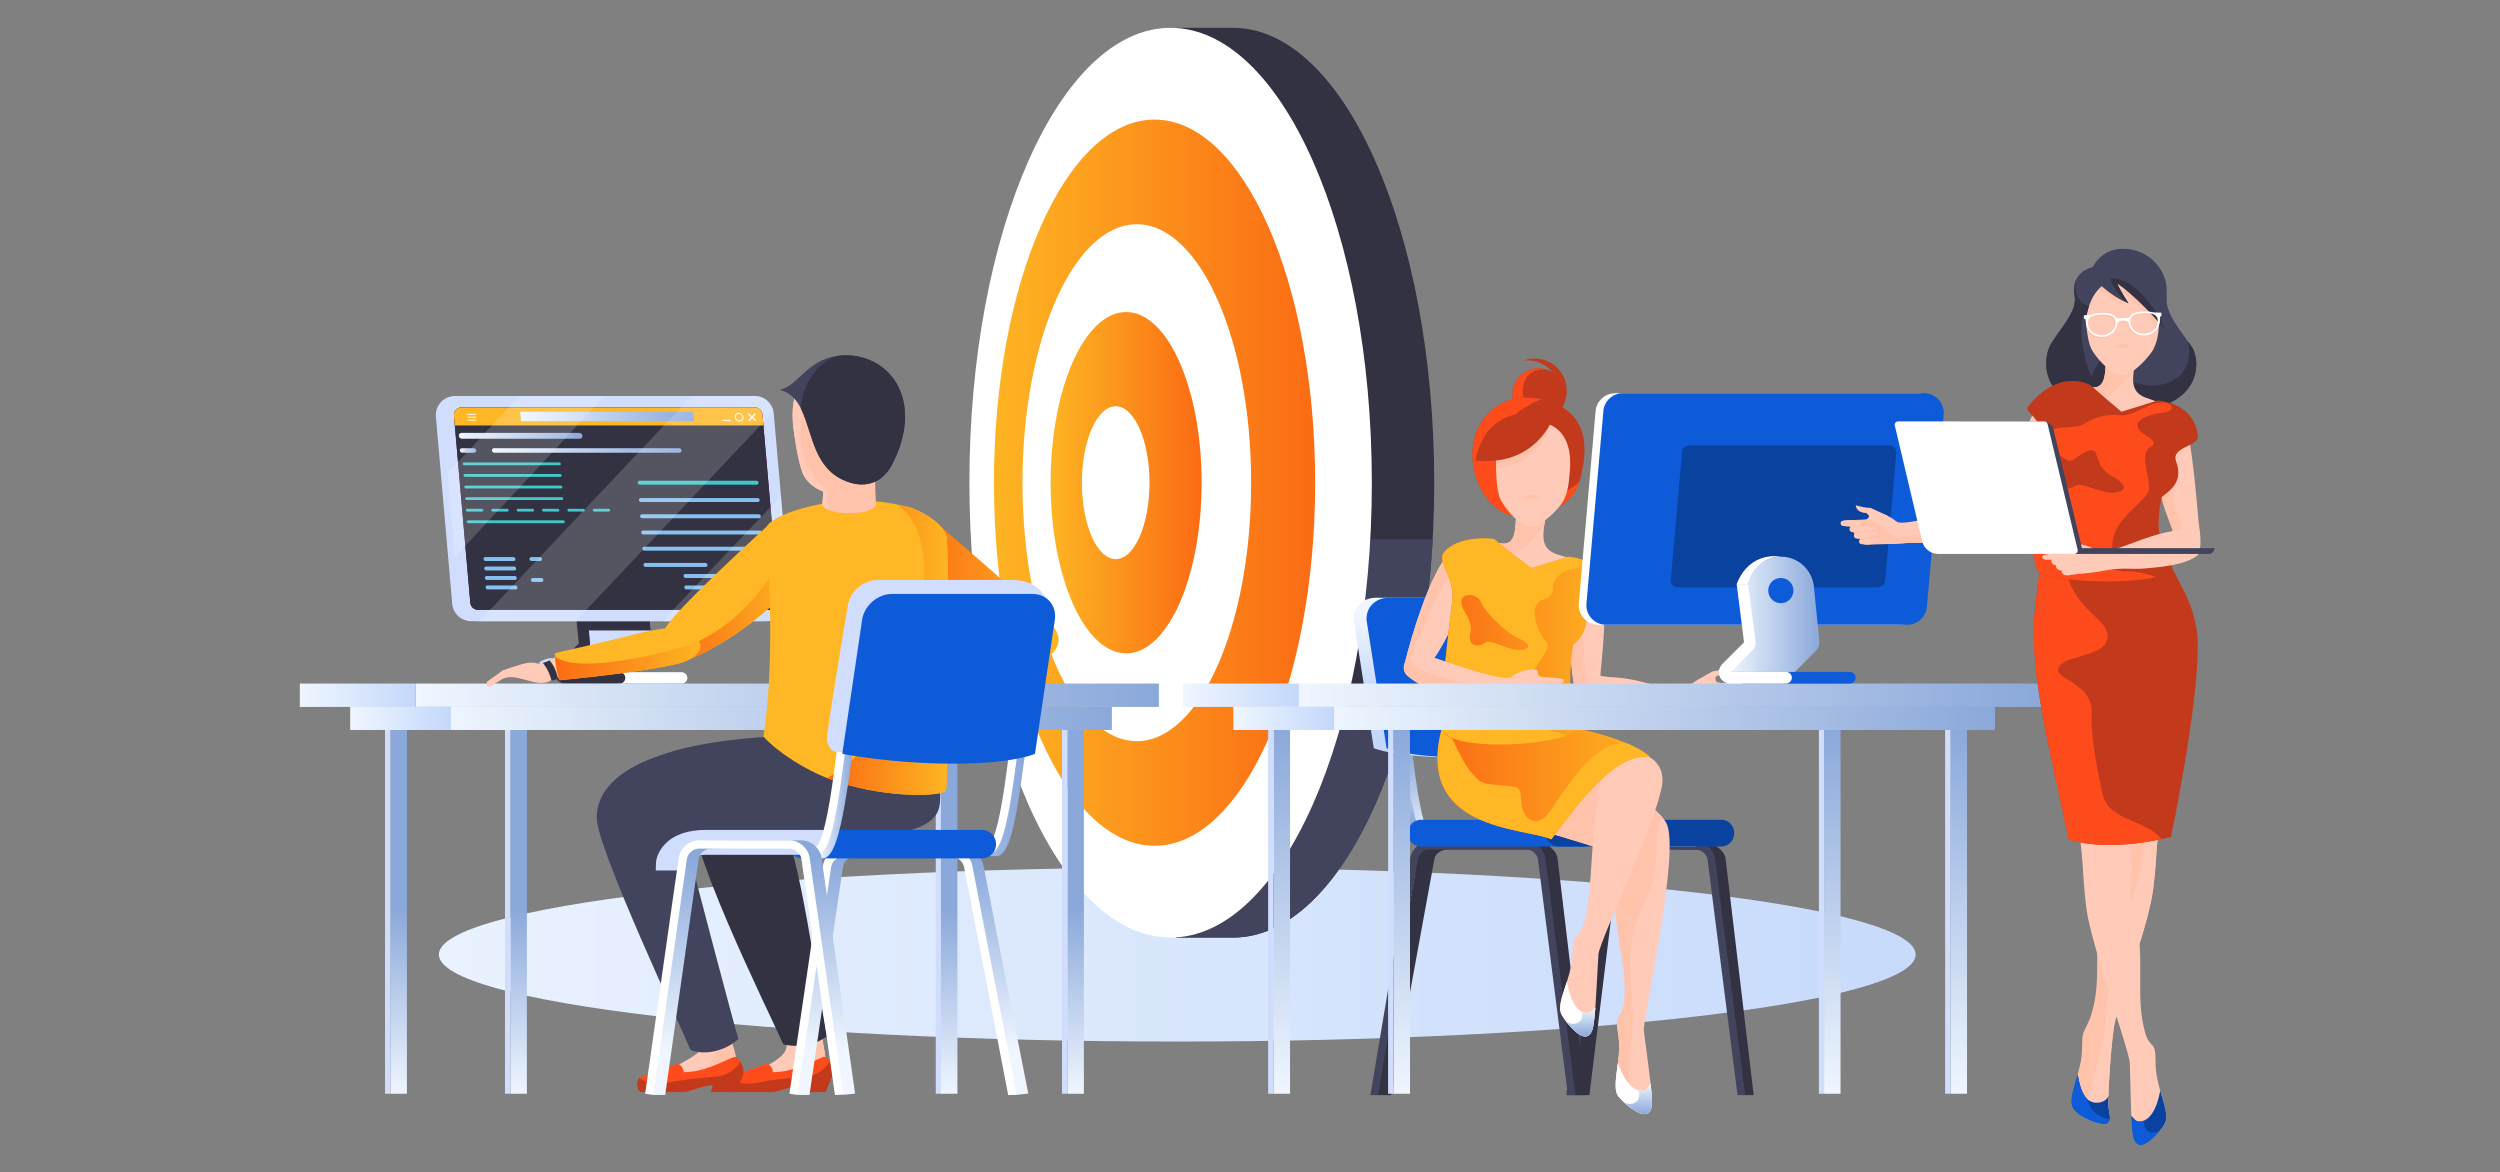
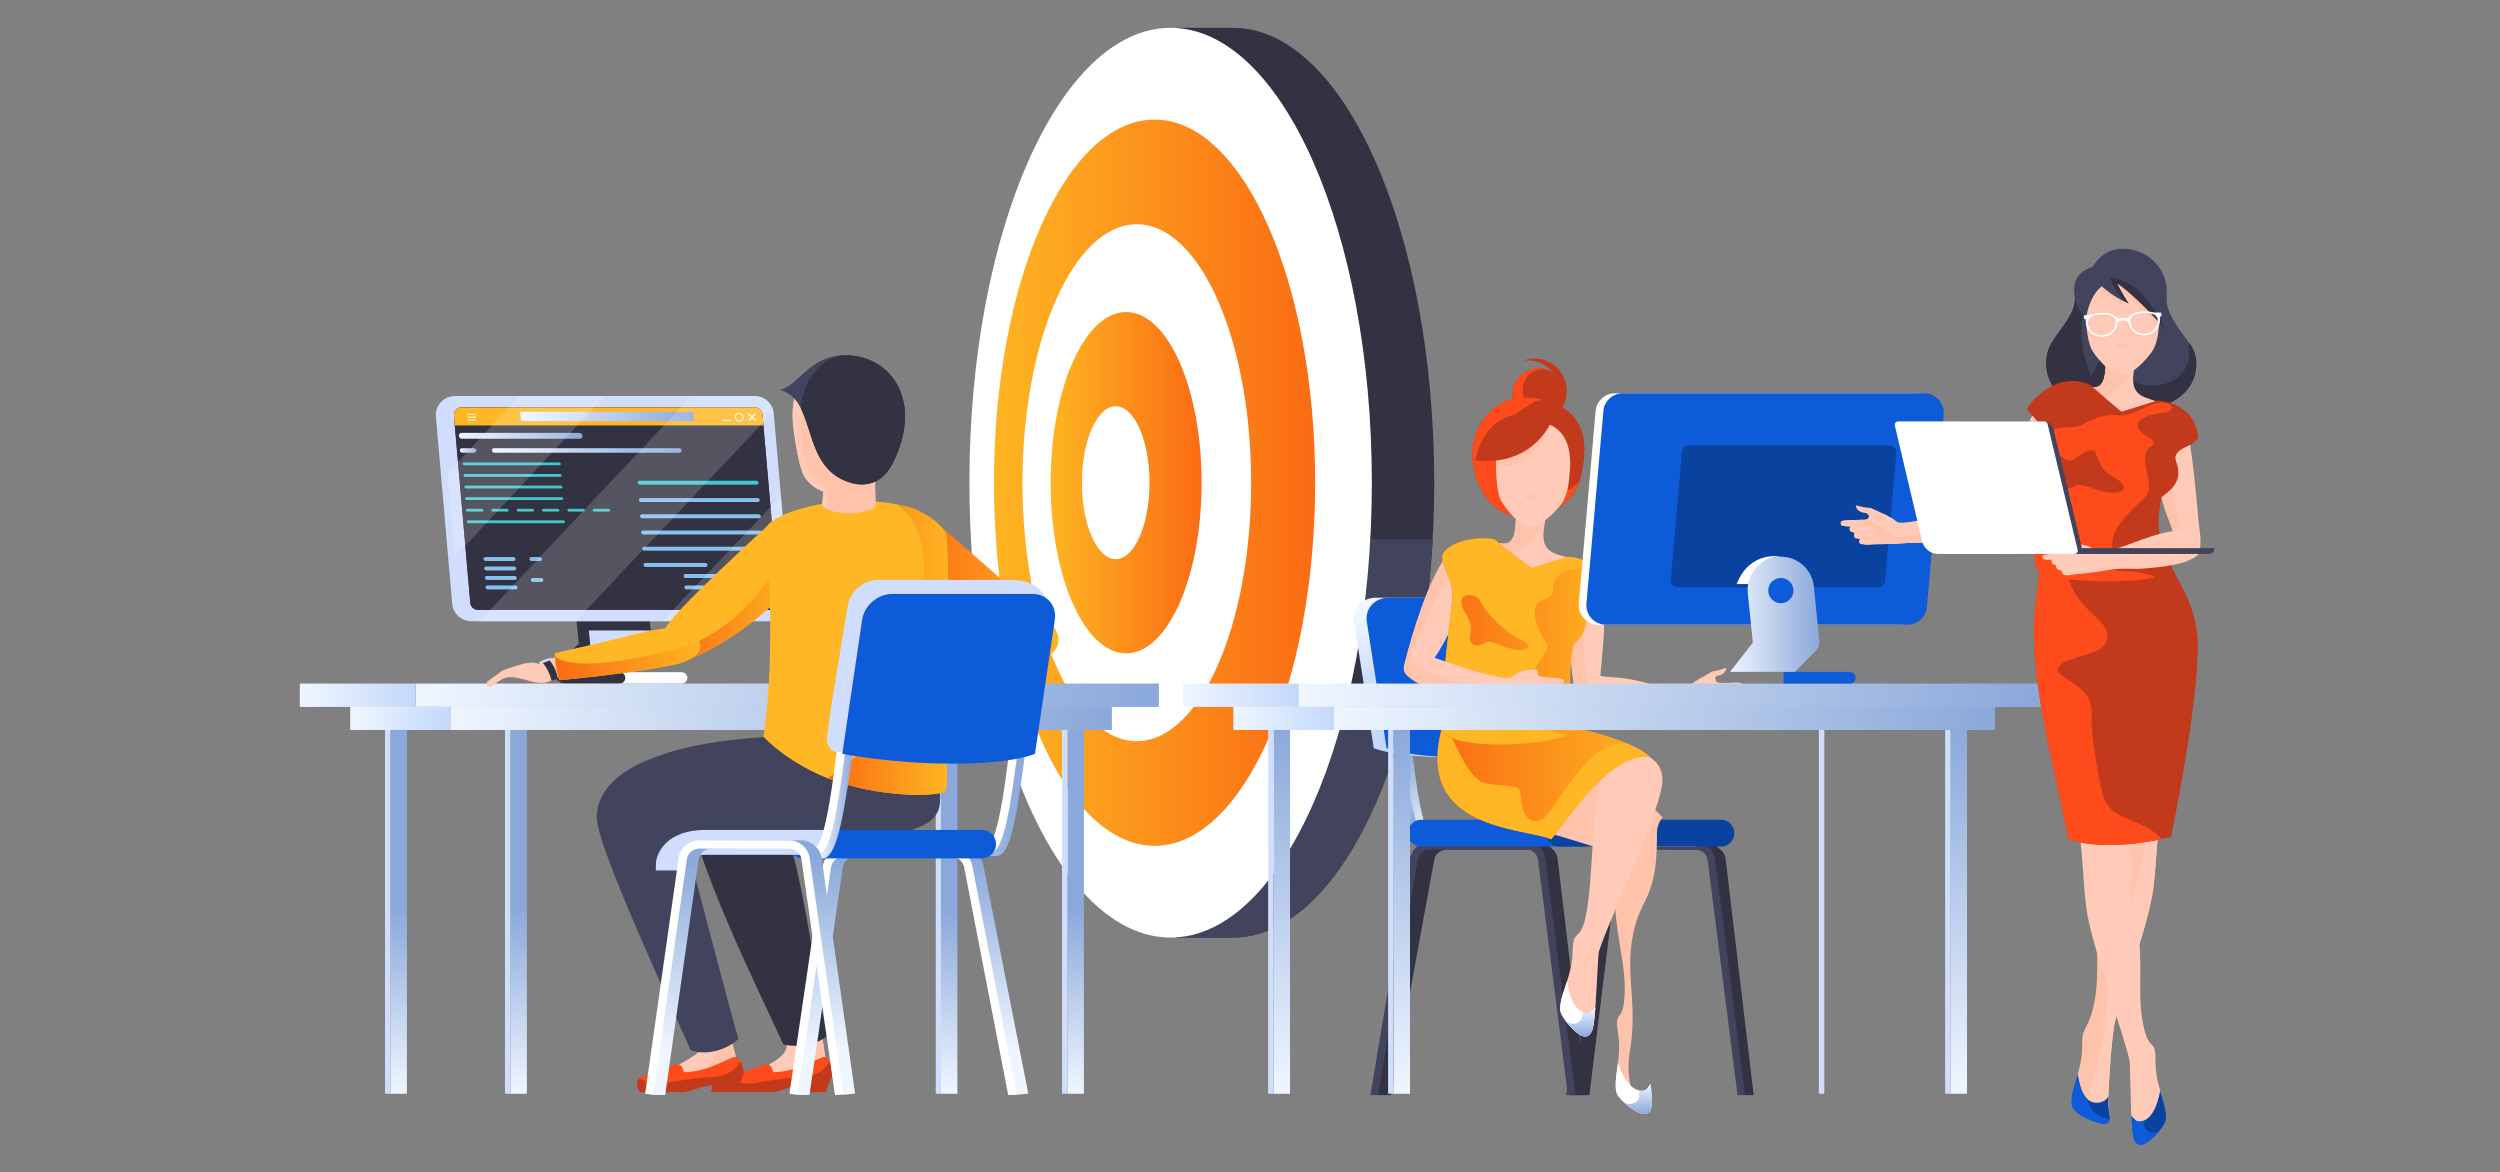
<svg xmlns="http://www.w3.org/2000/svg" version="1.1" id="Layer_1" x="0px" y="0px" width="1394.93px" height="653.968px" viewBox="0 0 1394.93 653.968" enable-background="new 0 0 1394.93 653.968" xml:space="preserve">
  <rect x="0" y="0" width="1394.93" height="653.968" fill="#808080" stroke="none" />
  <g>
    <g>
      <linearGradient id="SVGID_1_" gradientUnits="userSpaceOnUse" x1="102.744" y1="532.604" x2="1163.687" y2="532.604">
        <stop offset="1.500000e-007" style="stop-color:#EFF6FF" />
        <stop offset="1" style="stop-color:#C4D8FB" />
      </linearGradient>
-       <path fill="url(#SVGID_1_)" d="M656.885,484.053c-227.545,0-412.01,21.736-412.01,48.55c0,26.81,184.465,48.552,412.01,48.552    c227.54,0,412.004-21.742,412.004-48.552C1068.89,505.789,884.425,484.053,656.885,484.053z" />
    </g>
    <g>
      <path fill="#333242" d="M687.997,15.528h-31.7v507.605h31.7c62.009,0,112.267-113.63,112.267-253.799    C800.264,129.164,750.006,15.528,687.997,15.528z" />
      <path fill="#42445D" d="M656.297,358.715h136.802c3.052-18.356,5.201-37.718,6.303-57.812H656.297V358.715z" />
      <path fill="#42445D" d="M656.297,523.133h31.7c42.116,0,78.805-52.42,98.018-129.975H656.297V523.133z" />
      <path fill="#FFFFFF" d="M653.171,15.528c-62.008,0-112.267,113.636-112.267,253.806c0,140.169,50.258,253.799,112.267,253.799    c62.003,0,112.273-113.63,112.273-253.799C765.444,129.164,715.175,15.528,653.171,15.528z" />
      <linearGradient id="SVGID_2_" gradientUnits="userSpaceOnUse" x1="554.588" y1="269.334" x2="733.827" y2="269.334">
        <stop offset="0" style="stop-color:#FDB522" />
        <stop offset="1" style="stop-color:#FB6B14" />
      </linearGradient>
      <path fill="url(#SVGID_2_)" d="M644.208,66.733c-49.49,0-89.619,90.708-89.619,202.601c0,111.892,40.129,202.602,89.619,202.602    c49.492,0,89.619-90.71,89.619-202.602C733.827,157.442,693.7,66.733,644.208,66.733z" />
      <ellipse fill="#FFFFFF" cx="634.309" cy="269.334" rx="63.792" ry="144.217" />
      <linearGradient id="SVGID_3_" gradientUnits="userSpaceOnUse" x1="586.217" y1="269.331" x2="670.468" y2="269.331">
        <stop offset="0" style="stop-color:#FDB522" />
        <stop offset="1" style="stop-color:#FB6B14" />
      </linearGradient>
      <path fill="url(#SVGID_3_)" d="M628.34,174.107c-23.26,0-42.123,42.635-42.123,95.227c0,52.586,18.863,95.221,42.123,95.221    c23.267,0,42.128-42.635,42.128-95.221C670.468,216.742,651.606,174.107,628.34,174.107z" />
      <path fill="#FFFFFF" d="M622.537,226.687c-10.423,0-18.869,19.095-18.869,42.647c0,23.553,8.446,42.646,18.869,42.646    c10.416,0,18.861-19.094,18.861-42.646C641.398,245.782,632.953,226.687,622.537,226.687z" />
    </g>
    <g>
      <g>
        <g>
          <g>
            <g>
              <g>
                <path fill="#333242" d="M950.527,469.999l-46.699-0.184c-4.964,0-9.594,4.137-10.321,9.231l-16.785,131.998h10.114         l16.207-131.975c0.428-2.994-0.94-6.006,1.976-6.006l44.492,1.095c2.917,0,5.743,2.536,6.172,5.53l16.666,131.355h6.16         L962.82,479.047C962.087,473.952,955.479,469.999,950.527,469.999z" />
              </g>
            </g>
            <g>
              <g>
                <path fill="#42445D" d="M946.654,469.815h-45.689c-4.958,0-9.57,4.148-10.267,9.255l-16.803,131.975h4.238l16.713-131.361         c0.412-2.994,3.214-5.524,6.118-5.524h45.689c2.91,0,5.714,2.53,6.124,5.524l16.713,131.361h4.232L956.927,479.07         C956.225,473.964,951.623,469.815,946.654,469.815z" />
              </g>
            </g>
          </g>
        </g>
        <g>
          <g>
            <g>
              <g>
                <path fill="#333242" d="M856.985,469.511h-55.799c-4.958,0-9.589,4.291-10.314,9.56l-22.44,131.975h7.826L800.4,479.089         c0.429-3.095,4.428-5.071,7.338-5.071h48.053c2.909,0,5.736,2.619,6.166,5.714l16.659,131.313h6.166L869.099,479.07         C868.366,473.802,861.945,469.511,856.985,469.511z" />
              </g>
            </g>
            <g>
              <g>
                <path fill="#42445D" d="M852.005,469.511h-54.609c-4.916,0-9.673,4.222-10.608,9.405l-22.153,132.129h4.312L790.9,479.772         c0.566-3.119,3.543-5.755,6.495-5.755h54.609c2.91,0,5.731,2.619,6.155,5.714l16.67,131.313h4.238l-16.767-131.968         C861.581,473.802,856.957,469.511,852.005,469.511z" />
              </g>
            </g>
          </g>
        </g>
        <g>
          <g>
            <linearGradient id="SVGID_4_" gradientUnits="userSpaceOnUse" x1="788.346" y1="421.008" x2="788.346" y2="460.6">
              <stop offset="2.500000e-007" style="stop-color:#EFF6FF" />
              <stop offset="1" style="stop-color:#8AA8DA" />
            </linearGradient>
            <path fill="url(#SVGID_4_)" d="M797.563,466.81c-1.406,0.031-2.598,0.048-3.376,0.054c-0.101-0.042-2.595-1.155-5.672-17.022       c-1.834-9.464-3.179-20.345-4.065-27.546c-0.357-2.898-0.636-5.185-0.846-6.446l-0.346-2.15l-4.129,0.715l0.343,2.15       c0.192,1.184,0.472,3.433,0.817,6.284c4.411,35.701,8.021,48.354,13.825,48.354c0.822,0,2.036-0.017,3.448-0.047V466.81z" />
          </g>
          <g>
            <linearGradient id="SVGID_5_" gradientUnits="userSpaceOnUse" x1="828.317" y1="418.406" x2="828.317" y2="469.969">
              <stop offset="0" style="stop-color:#8AA8DA" />
              <stop offset="1" style="stop-color:#EFF6FF" />
            </linearGradient>
            <path fill="url(#SVGID_5_)" d="M792.294,448.828c-1.832-9.386-3.179-20.177-4.064-27.307c-0.357-2.823-0.633-5.048-0.834-6.298       l-4.132,0.721c0.192,1.166,0.466,3.356,0.804,6.13c4.411,35.396,8.03,47.944,13.839,47.944h75.466v-4.353l-75.395,0.006       C797.872,465.639,795.383,464.559,792.294,448.828z" />
          </g>
        </g>
        <rect x="889.704" y="465.739" fill="#B7CCE7" width="56.818" height="6.595" />
        <g>
          <g>
            <g>
              <path fill="#42445D" d="M876.063,449.941c-2.001-9.958-3.523-21.528-4.436-28.444c-0.333-2.523-1.125-7.799-1.125-7.799        l-4.13,0.715c0,0,0.773,5.186,1.1,7.673c4.899,37.146,8.722,50.307,14.589,50.307h2.096l0.09-4.333h-2.096        C881.878,467.952,879.384,466.542,876.063,449.941z" />
            </g>
          </g>
          <g>
            <path fill="#B7CCE7" d="M879.551,449.245c-1.833-9.471-3.178-20.355-4.064-27.564c-0.357-2.897-0.645-5.189-0.846-6.457       l-4.138,0.721c0.197,1.178,0.471,3.435,0.822,6.292c4.415,35.716,8.027,48.371,13.82,48.371l0.083-4.339       C885.122,466.227,882.628,465.114,879.551,449.245z" />
          </g>
        </g>
        <linearGradient id="SVGID_6_" gradientUnits="userSpaceOnUse" x1="814.358" y1="343.998" x2="814.358" y2="388.299">
          <stop offset="1.500000e-007" style="stop-color:#EFF6FF" />
          <stop offset="1" style="stop-color:#C4D8FB" />
        </linearGradient>
        <path fill="url(#SVGID_6_)" d="M845.785,333.509h-77.947c-7.946,0-13.493,6.088-12.327,13.529l11.01,70.41     c0,0,11.381,5.179,45.522,5.179c34.14,0,61.317-5.179,61.317-5.179l-11.018-70.41     C861.182,339.598,853.724,333.509,845.785,333.509z" />
        <path fill="#0D5BD9" d="M852.934,333.509h-77.954c-7.94,0-13.492,6.088-12.326,13.529l11.018,70.41     c0,0,11.378,5.179,45.521,5.179c34.146,0,61.316-5.179,61.316-5.179l-11.018-70.41     C868.324,339.598,860.874,333.509,852.934,333.509z" />
        <g>
          <g>
            <path fill="#0D5BD9" d="M883.479,457.411H792.8c-3.976,0-7.201,3.345-7.201,7.477c0,4.124,3.226,7.463,7.201,7.463h90.68       c3.97,0,7.195-3.339,7.195-7.463C890.675,460.756,887.449,457.411,883.479,457.411z" />
          </g>
        </g>
        <g>
          <g>
            <path fill="#0A429F" d="M960.479,457.411h-90.686c-3.969,0-7.189,3.345-7.189,7.477c0,4.124,3.221,7.463,7.189,7.463h90.686       c3.976,0,7.195-3.339,7.195-7.463C967.675,460.756,964.455,457.411,960.479,457.411z" />
          </g>
        </g>
      </g>
-       <path fill-rule="evenodd" clip-rule="evenodd" fill="#FFCAB8" d="M929.75,459.196c-10.751-20.367-83.132-36.658-83.132-36.658    s-11.101,26.165-9.507,31.374c1.828,5.957,63.693,19.158,64.76,24.67c1.487,5.811-0.466,10.755-0.691,15.994    c-1.161,26.729,7.519,44.521,4.911,65.168c-0.847,6.737-3.148,6.506-3.679,9.441c-0.72,3.957,1.215,8.355,1.019,16.021    c-0.251,9.93-3.542,20.481-0.995,25.577c1.638,3.279,11.362,11.517,15.767,10.832c5.103-0.797,3.27-9.714,3.119-13.522    c-0.148-3.728-3.935-30.961-4.088-33.117C916.631,567.029,937.938,474.72,929.75,459.196z" />
      <path fill-rule="evenodd" clip-rule="evenodd" fill="#FFC3AB" d="M857.557,419.675c0,0-22.039,29.028-20.445,34.237    c1.828,5.957,63.693,19.158,64.76,24.67c1.487,5.811-0.466,10.755-0.691,15.994c-1.161,26.729,7.519,44.521,4.911,65.168    c-0.847,6.737-3.148,6.506-3.679,9.441c-0.72,3.962,1.215,8.355,1.019,16.021c-0.251,9.93-3.542,20.481-0.995,25.577    c1.59,3.172,10.713,10.95,15.304,10.844c-8.293-10.541-10.506-22.23-8.263-35.35c2.437-14.308,1.364-26.246,0.375-40.514    c-1.011-14.584,0.727-28.861,7.334-41.485c6.809-13.019,7.333-24.695,7.333-38.963c0-3.826,1.202-6.881,3.094-9.184    C911.798,437.216,857.557,419.675,857.557,419.675z" />
      <path fill-rule="evenodd" clip-rule="evenodd" fill="#FFFFFF" d="M921.006,604.777c-1.041,1.279-1.976,3.452-3.778,3.737    c-9.09,1.417-13.976-14.147-14.478-15.374c-0.909,7.215-2.184,13.897-0.314,17.643c1.638,3.279,11.362,11.517,15.767,10.832    c5.103-0.797,3.27-9.714,3.119-13.522C921.298,607.515,921.179,606.313,921.006,604.777z" />
      <linearGradient id="SVGID_7_" gradientUnits="userSpaceOnUse" x1="914.149" y1="621.655" x2="914.149" y2="604.777">
        <stop offset="0" style="stop-color:#8AA8DA" />
        <stop offset="1" style="stop-color:#EFF6FF" />
      </linearGradient>
      <path fill-rule="evenodd" clip-rule="evenodd" fill="url(#SVGID_7_)" d="M921.006,604.777c-1.041,1.279-1.976,3.452-3.778,3.737    c-1.066,0.161-2.073,0.083-3.024-0.171c0.263,0.945,0.416,1.98,0.422,3.189c0.014,2.75-3.1,4.673-5.558,4.416    c-0.835-0.083-1.691-0.273-2.531-0.524c3.672,3.292,8.798,6.638,11.666,6.19c5.103-0.797,3.27-9.714,3.119-13.522    C921.298,607.515,921.179,606.313,921.006,604.777z" />
      <g>
        <path fill-rule="evenodd" clip-rule="evenodd" fill="#FFCAB8" d="M898.264,424.443c-11.958,15.981-8.154,71.043-14.499,90.858     c-2.076,6.463-4.292,5.819-5.357,8.606c-1.428,3.762-0.338,8.433-1.939,15.939c-2.072,9.713-7.237,19.48-5.672,24.955     c1.01,3.523,9.051,13.411,13.51,13.542c5.167,0.153,4.994-8.946,5.549-12.72c0.535-3.69,1.825-31.159,2.059-33.302     c0.868-7.927,32.182-73.459,35.426-94.017C930.416,418.813,905.03,415.396,898.264,424.443z" />
        <path fill-rule="evenodd" clip-rule="evenodd" fill="#FFFFFF" d="M885.747,565.291c-9.19-0.279-11.131-16.481-11.405-17.784     c-2.213,6.934-4.695,13.278-3.546,17.296c1.01,3.523,9.051,13.411,13.51,13.542c5.167,0.153,4.994-8.946,5.549-12.72     c0.082-0.577,0.178-1.769,0.29-3.309C888.895,563.374,887.573,565.338,885.747,565.291z" />
        <linearGradient id="SVGID_8_" gradientUnits="userSpaceOnUse" x1="882.056" y1="578.347" x2="882.056" y2="562.316">
          <stop offset="0" style="stop-color:#8AA8DA" />
          <stop offset="1" style="stop-color:#EFF6FF" />
        </linearGradient>
        <path fill-rule="evenodd" clip-rule="evenodd" fill="url(#SVGID_8_)" d="M885.747,565.291c-1.07-0.035-2.048-0.302-2.935-0.726     c0.078,0.977,0.042,2.031-0.173,3.22c-0.5,2.691-3.906,4.012-6.274,3.314c-0.804-0.243-1.613-0.583-2.397-0.98     c3.012,3.904,7.434,8.142,10.338,8.226c5.167,0.153,4.994-8.946,5.549-12.72c0.082-0.577,0.178-1.769,0.29-3.309     C888.895,563.374,887.573,565.338,885.747,565.291z" />
      </g>
      <g>
        <path fill-rule="evenodd" clip-rule="evenodd" fill="#C3391C" d="M858.569,205.528c-8.107,0-14.678,6.571-14.678,14.683     c0,8.107,6.57,14.678,14.678,14.678c8.106,0,14.685-6.571,14.685-14.678C873.254,212.099,866.676,205.528,858.569,205.528z" />
        <path fill-rule="evenodd" clip-rule="evenodd" fill="#FD4B1B" d="M860.938,229.563c-15.058,0-15.083-23.409,0-23.409     c0.862,0,1.655,0.095,2.411,0.244c-1.501-0.524-3.103-0.869-4.78-0.869c-8.107,0-14.678,6.571-14.678,14.683     c0,8.107,6.57,14.678,14.678,14.678c8.106,0,14.685-6.571,14.685-14.678c0-2.625-0.745-5.059-1.959-7.196     C874.051,219.92,870.629,229.563,860.938,229.563z" />
        <path fill-rule="evenodd" clip-rule="evenodd" fill="#C3391C" d="M865.33,202.535c-4.91-2.887-10.618-3.167-15.552-1.273     c3.893-0.561,7.999,0.137,11.66,2.285c8.57,5.035,11.434,16.064,6.397,24.635c-2.148,3.661-5.396,6.268-9.076,7.672     c5.231-0.75,10.089-3.773,12.976-8.689C876.77,218.599,873.901,207.57,865.33,202.535z" />
        <path fill-rule="evenodd" clip-rule="evenodd" fill="#FFCAB8" d="M960.004,381.071c-4.977-0.214-0.816-4.047-4.977-3.679     c-4.512,0.393-8.612,1.667-12.296,5.233c-1.744,1.677-3.477,1.998-5.583,2.147c-9.012,0.625-19.845-6.001-36.951-6.846     c-5.784-0.291-11.38-1.725-17.248-2.213c-0.196,1.423-4.838,12.511-2.756,13.41c11.273,4.875,21.904,4.357,29.6,5.024     c8.821,0.762,16.945-0.703,29.259,0c9.41,0.541,14.91-0.179,18.387,0.089c3.256,0.249,4.994-0.655,4.863-3.138     c1.749-0.154,3.088-1.613,2.826-3.457c1.894-0.101,2.571-1.995,1.905-3.287c3.023-0.125,5.647-0.379,4.904-2.647     C971.575,380.595,962.951,381.202,960.004,381.071z" />
        <path fill-rule="evenodd" clip-rule="evenodd" fill="#FFC3AB" d="M960.004,381.071c-0.696-0.024-1.16-0.15-1.548-0.298     c-1.763,2.084-4.464,3.178-7.379,3.512c-8.293,8.101-17.893,7.934-29.614,6.34c-7.296-0.996-12.985-1.663-20.17-3.125     c-7.113-1.447-14.147-1.881-20.88-3.834c-0.744,2.668-1.144,5.059-0.22,5.458c11.273,4.875,21.904,4.357,29.6,5.024     c8.821,0.762,16.945-0.703,29.259,0c9.41,0.541,14.91-0.179,18.387,0.089c3.256,0.249,4.994-0.655,4.863-3.138     c1.749-0.154,3.088-1.613,2.826-3.457c1.894-0.101,2.571-1.995,1.905-3.287c3.023-0.125,5.647-0.379,4.904-2.647     C971.575,380.595,962.951,381.202,960.004,381.071z" />
        <path fill-rule="evenodd" clip-rule="evenodd" fill="#FFCAB8" d="M946.845,379.56l5.355,1.071     c1.738-0.424,4.125-1.506,5.779-3.524c3.315-0.357,5.179-2.125,5.209-4.548c-4.061,1.565-6.055,1.828-7.793,2.121L946.845,379.56     z" />
        <g>
          <g>
            <path fill-rule="evenodd" clip-rule="evenodd" fill="#FFCAB8" d="M969.759,380.852c-3.398,0.143-4.221,0.189-7.601,0.611       c-3.202,0.398-2.565,1.936-0.32,2.078c2.91,0.189,5.005,0.214,7.963-0.012c1.66-0.125,1.976-0.803,2.036-1.453       C971.907,381.409,971.104,380.79,969.759,380.852z" />
            <path fill-rule="evenodd" clip-rule="evenodd" fill="#FFCAB8" d="M965.836,384.166c-3.379,0.167-6.517-0.042-9.916,0.143       c-3.214,0.172-2.647,1.626-0.421,1.958c2.885,0.441,6.654,0.65,9.617,0.637c1.666,0,2.023-0.708,2.132-1.398       C967.359,384.797,967.181,384.102,965.836,384.166z" />
            <path fill-rule="evenodd" clip-rule="evenodd" fill="#FFCAB8" d="M963.777,387.548c-3.041,0.017-5.655-0.341-8.708-0.311       c-2.894,0.023-2.595,1.655-0.601,2.09c2.582,0.564,5.963,0.946,8.611,1.077c1.5,0.064,1.821-0.625,1.936-1.298       C965.122,388.398,964.974,387.548,963.777,387.548z" />
            <path fill-rule="evenodd" clip-rule="evenodd" fill="#FFCAB8" d="M961.241,390.826c-3.035,0.019-4.554-0.064-7.605-0.037       c-2.882,0.025-2.395,1.501-0.405,1.937c2.589,0.563,4.679,0.678,7.333,0.804c1.494,0.07,1.821-0.614,1.928-1.298       C962.6,391.529,962.444,390.826,961.241,390.826z" />
          </g>
        </g>
        <path fill-rule="evenodd" clip-rule="evenodd" fill="#C3391C" d="M860.104,222.801c-8.82-1.958-23.713-2.148-33.408,12.607     c-12.762,19.421-0.173,52.973,22.351,52.973c17.069,0,30.319-8.607,33.205-23.16     C883.723,257.805,891.282,229.693,860.104,222.801z" />
        <path fill-rule="evenodd" clip-rule="evenodd" fill="#FD4B1B" d="M870.408,275.315c-6.529,2.167-14.012,0.322-19.82-2.934     c-5.625-3.154-10.559-8.63-12.138-15c-1.476-5.982-0.976-11.749,1.395-17.374c2.523-5.97,6.594-10.583,12.492-13.321     c2.196-1.671,4.668-2.963,7.148-3.522c0.382-0.089,0.78-0.155,1.18-0.227c-0.19-0.041-0.363-0.095-0.561-0.137     c-8.82-1.958-23.713-2.148-33.408,12.607c-12.762,19.421-0.173,52.973,22.351,52.973c15.795,0,28.295-7.38,32.373-20.005     c-0.203,0.214-0.394,0.482-0.602,0.678C877.807,271.964,874.384,273.994,870.408,275.315z" />
        <path fill-rule="evenodd" clip-rule="evenodd" fill="#FFCAB8" d="M885.65,314.391c-3.935-1.995-12.611-3.423-17.689-5.393     c-8.791-3.411-7.254-11.137-5.23-22.022l-16.244-5.719c-1.554,11.582,1.124,24.832-10.826,21.552     c-14.249-3.91-28.087,3.458-30.522,10.32l70.974,38.171c0,12.934,0.619,26.695,3.694,37.355l12.953-6.952     C892.759,369.061,901.472,322.402,885.65,314.391z" />
        <path fill-rule="evenodd" clip-rule="evenodd" fill="#FFCAB8" d="M783.829,369.939h14.303     c7.679-7.999,25.523-48.134,25.523-48.134l-16.857-11.111C796.538,324.766,787.747,354.371,783.829,369.939z" />
        <path fill-rule="evenodd" clip-rule="evenodd" fill="#FFC3AB" d="M783.829,369.939l3.43-1.021c-1.429-2.12,1.041-8.186,3.047-11     c5.607-7.916,5.214-12.665,9.553-21.213c3.87-7.642,8.733-14.665,12.548-22.313l-5.608-3.697     C796.538,324.766,787.747,354.371,783.829,369.939z" />
        <path fill-rule="evenodd" clip-rule="evenodd" fill="#FFC3AB" d="M835.66,302.808c-7.856-2.155-13.444-2.292-17.624,1.137     c3.351-1.047,7.023-1.339,10.137-0.953c4.79,0.583,8.576,5.357,12.725,5.863c7.679,0.946,16.387-9.267,20.772-15.874     c0.293-1.88,0.661-3.881,1.061-6.006l-16.244-5.719C844.933,292.838,847.61,306.088,835.66,302.808z" />
        <path fill-rule="evenodd" clip-rule="evenodd" fill="#FFC3AB" d="M883.176,352.912c-0.453,0.756-4.887,5.195-6.928,5.934     c0.165,10.736,1.094,21.266,3.558,29.808l6.804-3.453c-1.911-7.368-2.792-16.23-3.005-24.254     C883.532,358.174,883.354,355.512,883.176,352.912z" />
        <path fill-rule="evenodd" clip-rule="evenodd" fill="#FFCAB8" d="M859.558,235.39c-5.887-1.036-10.499-0.405-14.076,1.398     c-8.023,3.982-10.834,13.845-10.733,24.409c0,0.47,0,0.935,0.031,1.441c0.231,6.987,0.81,11.702,2.237,15.51     c1.275,3.382,9.999,15.589,17.262,15.619c6.654,0,16.01-10.934,17.553-13.476c3.173-5.35,3.607-11.267,4.143-18.088     C876.908,250.103,873.736,237.895,859.558,235.39z" />
        <path fill-rule="evenodd" clip-rule="evenodd" fill="#FFC3AB" d="M845.481,236.788c-8.023,3.982-10.834,13.845-10.733,24.409     c23.269-1.13,29.792-23.135,29.792-23.135C856.617,235.42,850.361,235.354,845.481,236.788z" />
        <linearGradient id="SVGID_9_" gradientUnits="userSpaceOnUse" x1="802.06" y1="437.1" x2="920.821" y2="437.1">
          <stop offset="0" style="stop-color:#FB6B14" />
          <stop offset="1" style="stop-color:#FDB522" />
        </linearGradient>
        <path fill-rule="evenodd" clip-rule="evenodd" fill="url(#SVGID_9_)" d="M804.633,405.892     c-15.798,57.716,45.698,55.752,60.954,62.417c8.713-10.684,33.873-49.759,55.234-45.771     c-11.386-10.706-42.497-16.428-42.497-16.428C855.434,405.892,822.222,410.61,804.633,405.892z" />
        <path fill-rule="evenodd" clip-rule="evenodd" fill="#FFB725" d="M896.233,417.223c-11.713,6.322-15.868,14.399-23.741,24.083     c-4.168,5.132-10.108,19.099-17.059,16.665c-9.422-3.286-4.982-16.225-8.565-18.313c-3.513-2.048-17.624-1.013-21.237-3.881     c-11.54-9.174-14.623-28.177-20.998-29.885c-15.798,57.716,45.698,55.752,60.954,62.417     c8.713-10.684,33.873-49.759,55.234-45.771c-3.059-2.88-7.563-5.392-12.494-7.54     C904.603,414.628,900.764,414.771,896.233,417.223z" />
        <linearGradient id="SVGID_10_" gradientUnits="userSpaceOnUse" x1="804.461" y1="357.994" x2="897.634" y2="357.994">
          <stop offset="0" style="stop-color:#FB6B14" />
          <stop offset="1" style="stop-color:#FDB522" />
        </linearGradient>
        <path fill-rule="evenodd" clip-rule="evenodd" fill="url(#SVGID_10_)" d="M874.925,310.665l-20.309,6.35     c0,0-13.844-9.874-20.908-16.266c0,0-18.914-2.613-27.695,7.005c-4.987,5.458,5.863,14.018,4.328,27.224     c-2.584,22.255-6.928,55.372-5.649,71.319c1.221,15.069,74.192,9.563,76.02-0.966c1.161-6.719-3.797-6.679-4.482-18.737     c-0.333-5.583-0.102-16.646,1.578-26.749c4.381-3.577,7.553-8.814,7.553-14.807c0-9.112,13.058-8.286,12.237-14.653     C895.15,311.379,874.925,310.665,874.925,310.665z" />
        <path fill-rule="evenodd" clip-rule="evenodd" fill="#FFB725" d="M854.616,317.015c0,0-13.844-9.874-20.908-16.266     c0,0-18.914-2.613-27.695,7.005c-4.987,5.458,5.863,14.018,4.328,27.224c-2.584,22.255-6.928,55.372-5.649,71.319     c0.959,11.824,50.027,10.914,69.329,4.218c-3.839-1.665-10.493-3.665-14.61-3.719c-17.036-0.232-26.405-7.589-35.827-14.784     c-5.064-3.864-1.63-7.553,3.506-3.633c5.678,4.333,22.308,11.292,22.308,4.28c0-16.54,17.762-29.653,13.601-34.276     c-4.975-5.543-11.285-21.124-1.76-23.844c4.492-1.28,5.355-4.525,5.278-5.37c-0.613-6.82,5.882-11.194,11.702-11.702     c3.202-0.279,6.601-2.863,8.23-3.481c-5.75-3.09-11.523-3.321-11.523-3.321L854.616,317.015z M849.458,362.56     c-7.09,1.197-17.316-6.167-20.415-4.13c-5.405,3.524-10.156,1.314-8.602-4.958c1.005-4.048-0.876-8.702-3.114-12.024     c-1.701-2.511-2.79-6.922-0.868-8.248c2.144-2.441,8.231-1.09,9.809,2.631c2.995,7.087,16.482,19.183,22.554,21.052     C850.98,357.549,855.819,361.488,849.458,362.56z" />
        <g>
          <g>
            <g>
              <path fill-rule="evenodd" clip-rule="evenodd" fill="#FFC3AB" d="M854.79,276.125c-1.929-0.006-3.81,0.762-3.945,1.101        c-0.353,0.809,0.903,1.101,1.623,1.149c0.279,0.024,0.829,0.106,1.197,0.196c0.613,0.144,1.244,0.144,1.852,0        c0.369-0.089,0.922-0.172,1.201-0.196c0.714-0.048,2.143-0.441,1.626-1.149C857.992,276.75,856.575,276.131,854.79,276.125z" />
            </g>
          </g>
        </g>
        <path fill-rule="evenodd" clip-rule="evenodd" fill="#C3391C" d="M823.328,256.977c34.075,3.5,43.313-23.975,43.313-23.975     C827.369,221.444,823.328,256.977,823.328,256.977z" />
        <path fill-rule="evenodd" clip-rule="evenodd" fill="#FFCAB8" d="M860.688,377.68c-4.933-0.662-0.457-4.108-4.629-4.114     c-4.524-0.013-8.596,1.059-12.72,4.114c-3.84,2.851-28.844-5.762-44.802-11.275c-5.47-1.897-8.969-0.856-13.873,2.405     c-1.203,0.798-2.684,5.334,0.619,8.197c16.029,13.892,41.162,10.017,53.371,11.819c9.321,1.382,14.868,1.155,18.297,1.732     c3.22,0.542,5.033-0.201,5.131-2.689c1.756,0,3.22-1.327,3.123-3.191c1.894,0.061,2.739-1.761,2.185-3.105     c3.024,0.143,5.666,0.131,5.131-2.196C872.261,378.231,863.611,378.07,860.688,377.68z" />
        <path fill-rule="evenodd" clip-rule="evenodd" fill="#FFC3AB" d="M863.153,380.327c-2.566,2.874-5.577,5.214-9.554,6.04     c-2.953,0.619-14.881,1.317-21.159-1.325c-5.44-2.28-11.851-3.538-17.445-4.269c-8.231-1.083-14.606-4.333-22.421-7.291     c-3.178-1.203-4.881-3.513-5.726-6.024c-0.982,0.279-1.489,0.887-2.185,1.351c-1.203,0.798-2.684,5.334,0.619,8.197     c16.029,13.892,41.162,10.017,53.371,11.819c3.762,0.561,5.993-0.547,8.636-0.356c3.893,0.286,7.619,1.743,9.661,2.089     c3.22,0.542,5.033-0.201,5.131-2.689c1.756,0,3.22-1.327,3.123-3.191c1.894,0.061,2.739-1.761,2.185-3.105     c2.686,0.131,5.055,0.125,5.186-1.501C869.468,380.773,866.474,380.606,863.153,380.327z" />
      </g>
    </g>
    <g>
      <path fill="#FFFFFF" d="M380.355,375.076h-35.95v6.353h35.95c1.756,0,3.178-1.417,3.178-3.172    C383.533,376.5,382.111,375.076,380.355,375.076z" />
      <path fill="#D0DDFD" d="M326.407,346.489l0.463,14.762l-11.481,13.825h35.177l11.511-11.54c1.304-1.303,1.953-3.119,1.774-4.952    l-1.167-12.095H326.407z" />
      <polygon fill="#333242" points="326.407,346.489 326.573,351.787 363.202,351.787 362.684,346.489   " />
      <g>
        <g>
          <path fill="#333242" d="M345.732,375.076h-29.826l11.548-11.54c1.297-1.303,1.952-3.119,1.773-4.952l-1.167-12.095h-6.381      l1.279,12.552l-11.689,11.69c-1.512,1.518-2.316,3.691-1.864,5.792c0.632,2.927,3.155,4.905,6.036,4.905h30.289      c1.756,0,3.172-1.417,3.172-3.172C348.904,376.5,347.488,375.076,345.732,375.076z" />
        </g>
      </g>
      <path fill="#D0DDFD" d="M417.4,220.962H253.786c-6.226,0-11.119,5.339-10.577,11.546l9.112,104.399    c0.477,5.488,5.072,9.696,10.583,9.696h163.61c6.232,0,11.125-5.334,10.576-11.542l-9.112-104.398    C427.501,225.176,422.912,220.962,417.4,220.962z" />
      <path fill="#D0DDFD" d="M431.572,229.581c-0.928-4.964-5.286-8.625-10.41-8.625H257.559c-6.237,0-11.124,5.339-10.588,11.552    l9.107,104.394c0.476,5.5,5.071,9.696,10.583,9.696h163.615c6.226,0,11.124-5.323,10.583-11.536l-9.125-104.392    C431.703,230.294,431.65,229.938,431.572,229.581z" />
      <path fill="#6F0871" d="M425.406,231.211c-0.184-2.214-2.011-3.886-4.238-3.886h-163.62c-1.632,0-2.673,0.863-3.137,1.375    c-0.488,0.518-1.25,1.631-1.113,3.262l0.464,5.422l8.648,98.975c0.191,2.215,2.012,3.894,4.25,3.894h163.609    c1.63,0,2.673-0.87,3.136-1.381c0.488-0.519,1.25-1.632,1.119-3.262l-8.57-98.227L425.406,231.211z" />
      <path fill="#333242" d="M421.168,227.319H257.554c-1.625,0-2.667,0.869-3.137,1.381c-0.489,0.518-1.256,1.631-1.119,3.262    l9.119,104.397c0.19,2.215,2.012,3.887,4.244,3.887h163.615c1.63,0,2.673-0.863,3.143-1.374c0.481-0.519,1.25-1.632,1.113-3.262    l-9.119-104.399C425.228,228.997,423.4,227.319,421.168,227.319z" />
      <g>
        <path fill="#FFB725" d="M421.168,227.325h-163.62c-1.632,0-2.673,0.863-3.137,1.375c-0.488,0.518-1.25,1.631-1.113,3.262     l0.464,5.422h172.192l-0.548-6.173C425.222,228.997,423.395,227.325,421.168,227.325z" />
        <linearGradient id="SVGID_11_" gradientUnits="userSpaceOnUse" x1="290.2" y1="232.352" x2="387.331" y2="232.352">
          <stop offset="2.500000e-007" style="stop-color:#EFF6FF" />
          <stop offset="1" style="stop-color:#8AA8DA" />
        </linearGradient>
        <polygon fill="url(#SVGID_11_)" points="290.2,229.729 290.741,234.974 387.331,234.974 386.783,229.729    " />
        <g>
          <g>
            <g>
              <path fill="#FFFFFF" d="M420.954,230.729l-3.292,3.613c-0.131,0.137-0.107,0.37,0.047,0.506c0.149,0.142,0.375,0.142,0.506,0        l3.298-3.607c0.125-0.143,0.106-0.369-0.047-0.512C421.311,230.592,421.084,230.592,420.954,230.729z" />
              <path fill="#FFFFFF" d="M417.859,230.729c-0.155-0.137-0.387-0.137-0.512,0c-0.131,0.144-0.107,0.37,0.042,0.512l3.928,3.607        c0.149,0.142,0.381,0.142,0.506,0c0.13-0.137,0.106-0.37-0.042-0.506L417.859,230.729z" />
            </g>
            <g>
              <path fill="#FFFFFF" d="M412.198,230.36c-1.339,0-2.333,1.089-2.214,2.434c0.113,1.339,1.297,2.429,2.644,2.429        c1.345,0,2.338-1.089,2.22-2.429C414.734,231.45,413.544,230.36,412.198,230.36z M412.58,234.669        c-1.036,0-1.958-0.84-2.048-1.875c-0.089-1.042,0.678-1.887,1.721-1.887c1.035,0,1.952,0.845,2.048,1.887        C414.389,233.83,413.615,234.669,412.58,234.669z" />
            </g>
            <g>
              <path fill="#FFFFFF" d="M403.188,234.289c-0.155,0-0.274,0.119-0.257,0.273c0.019,0.155,0.149,0.274,0.304,0.274h4.38        c0.155,0,0.268-0.119,0.25-0.274c-0.005-0.155-0.142-0.273-0.297-0.273H403.188z" />
            </g>
          </g>
          <g>
            <g>
              <path fill="#FFFFFF" d="M261.13,234.134c-0.149,0-0.262,0.119-0.25,0.273c0.018,0.155,0.148,0.273,0.297,0.273h4.393        c0.149,0,0.255-0.119,0.244-0.273c-0.012-0.155-0.144-0.273-0.298-0.273H261.13z" />
            </g>
          </g>
          <g>
            <g>
              <path fill="#FFFFFF" d="M260.994,232.521c-0.155,0-0.268,0.119-0.25,0.273c0.011,0.149,0.142,0.273,0.297,0.273h4.38        c0.154,0,0.268-0.125,0.25-0.273c-0.006-0.155-0.143-0.273-0.297-0.273H260.994z" />
            </g>
          </g>
          <g>
            <g>
              <path fill="#FFFFFF" d="M260.851,230.901c-0.155,0-0.262,0.125-0.25,0.274c0.012,0.154,0.144,0.274,0.298,0.274h4.386        c0.155,0,0.262-0.12,0.25-0.274c-0.012-0.148-0.143-0.274-0.297-0.274H260.851z" />
            </g>
          </g>
        </g>
      </g>
      <g>
        <linearGradient id="SVGID_12_" gradientUnits="userSpaceOnUse" x1="274.484" y1="251.344" x2="380.263" y2="251.344">
          <stop offset="2.500000e-007" style="stop-color:#EFF6FF" />
          <stop offset="1" style="stop-color:#8AA8DA" />
        </linearGradient>
        <path fill="url(#SVGID_12_)" d="M378.891,250.067H275.678c-0.697,0-1.233,0.577-1.191,1.273c0.054,0.702,0.667,1.28,1.37,1.28     H379.07c0.702,0,1.238-0.578,1.19-1.28C380.207,250.644,379.593,250.067,378.891,250.067z" />
        <linearGradient id="SVGID_13_" gradientUnits="userSpaceOnUse" x1="256.002" y1="243.178" x2="325.017" y2="243.178">
          <stop offset="2.500000e-007" style="stop-color:#EFF6FF" />
          <stop offset="1" style="stop-color:#8AA8DA" />
        </linearGradient>
        <path fill="url(#SVGID_13_)" d="M323.264,241.539H257.53c-0.899,0-1.583,0.738-1.524,1.642c0.065,0.898,0.852,1.637,1.756,1.637     h65.728c0.898,0,1.583-0.738,1.523-1.637C324.948,242.276,324.162,241.539,323.264,241.539z" />
        <linearGradient id="SVGID_14_" gradientUnits="userSpaceOnUse" x1="256.574" y1="251.344" x2="265.758" y2="251.344">
          <stop offset="2.500000e-007" style="stop-color:#EFF6FF" />
          <stop offset="1" style="stop-color:#8AA8DA" />
        </linearGradient>
        <path fill="url(#SVGID_14_)" d="M264.392,250.067h-6.625c-0.702,0-1.237,0.577-1.19,1.273c0.053,0.702,0.661,1.28,1.369,1.28     h6.625c0.696,0,1.232-0.578,1.185-1.28C265.708,250.644,265.095,250.067,264.392,250.067z" />
        <path fill="#40C8CB" d="M312.05,258.031H258.91c-0.439,0-0.773,0.357-0.744,0.792c0.037,0.434,0.417,0.792,0.851,0.792h53.152     c0.435,0,0.762-0.357,0.732-0.792C312.872,258.388,312.49,258.031,312.05,258.031z" />
        <path fill="#40C8CB" d="M312.502,264.495h-53.146c-0.434,0-0.768,0.351-0.731,0.791c0.029,0.435,0.41,0.792,0.845,0.792h53.145     c0.441,0,0.768-0.357,0.738-0.792C313.324,264.846,312.937,264.495,312.502,264.495z" />
        <path fill="#40C8CB" d="M312.955,270.953H259.81c-0.435,0-0.769,0.357-0.738,0.792c0.029,0.44,0.41,0.792,0.851,0.792h53.145     c0.435,0,0.768-0.352,0.732-0.792C313.771,271.31,313.39,270.953,312.955,270.953z" />
        <path fill="#40C8CB" d="M313.407,277.417h-53.146c-0.434,0-0.767,0.357-0.738,0.792c0.03,0.435,0.41,0.792,0.845,0.792h53.145     c0.44,0,0.774-0.357,0.738-0.792C314.228,277.774,313.841,277.417,313.407,277.417z" />
        <path fill="#40C8CB" d="M268.82,283.88h-8.106c-0.44,0-0.768,0.351-0.738,0.792c0.03,0.434,0.411,0.791,0.845,0.791h8.112     c0.435,0,0.769-0.357,0.738-0.791C269.636,284.231,269.255,283.88,268.82,283.88z" />
        <path fill="#40C8CB" d="M282.974,283.88h-8.106c-0.434,0-0.767,0.351-0.738,0.792c0.03,0.434,0.411,0.791,0.851,0.791h8.106     c0.435,0,0.768-0.357,0.738-0.791C283.795,284.231,283.415,283.88,282.974,283.88z" />
        <path fill="#40C8CB" d="M297.128,283.88h-8.106c-0.44,0-0.768,0.351-0.744,0.792c0.036,0.434,0.417,0.791,0.851,0.791h8.106     c0.441,0,0.769-0.357,0.744-0.791C297.95,284.231,297.563,283.88,297.128,283.88z" />
        <path fill="#40C8CB" d="M311.282,283.88h-8.107c-0.441,0-0.768,0.351-0.738,0.792c0.03,0.434,0.411,0.791,0.846,0.791h8.112     c0.435,0,0.768-0.357,0.732-0.791C312.098,284.231,311.717,283.88,311.282,283.88z" />
        <path fill="#40C8CB" d="M325.43,283.88h-8.106c-0.428,0-0.762,0.351-0.738,0.792c0.035,0.434,0.416,0.791,0.851,0.791h8.106     c0.44,0,0.774-0.357,0.744-0.791C326.251,284.231,325.871,283.88,325.43,283.88z" />
        <path fill="#40C8CB" d="M339.59,283.88h-8.112c-0.436,0-0.769,0.351-0.738,0.792c0.035,0.434,0.416,0.791,0.851,0.791h8.106     c0.441,0,0.768-0.357,0.738-0.791C340.406,284.231,340.025,283.88,339.59,283.88z" />
        <path fill="#40C8CB" d="M314.312,290.338h-53.146c-0.435,0-0.769,0.357-0.745,0.797c0.036,0.435,0.417,0.792,0.851,0.792h53.146     c0.44,0,0.768-0.357,0.738-0.792C315.126,290.695,314.746,290.338,314.312,290.338z" />
        <path fill="#40C8CB" d="M422.055,268.227h-65.186c-0.607,0-1.066,0.5-1.024,1.107c0.042,0.607,0.572,1.107,1.179,1.107h65.187     c0.607,0,1.071-0.5,1.029-1.107C423.198,268.727,422.662,268.227,422.055,268.227z" />
        <path fill="#86C0F0" d="M422.733,277.899h-65.186c-0.608,0-1.071,0.5-1.024,1.102c0.036,0.607,0.571,1.106,1.179,1.106h65.186     c0.607,0,1.071-0.5,1.023-1.106C423.87,278.399,423.341,277.899,422.733,277.899z" />
        <path fill="#86C0F0" d="M423.365,286.952h-65.181c-0.612,0-1.071,0.5-1.035,1.106c0.047,0.601,0.578,1.102,1.19,1.102h65.181     c0.601,0,1.072-0.5,1.023-1.102C424.507,287.452,423.972,286.952,423.365,286.952z" />
        <path fill="#86C0F0" d="M423.996,296.004h-65.181c-0.607,0-1.077,0.5-1.035,1.108c0.047,0.607,0.578,1.106,1.19,1.106h65.181     c0.613,0,1.071-0.499,1.029-1.106C425.138,296.505,424.603,296.004,423.996,296.004z" />
        <path fill="#86C0F0" d="M424.626,305.064h-65.187c-0.601,0-1.065,0.494-1.023,1.101c0.041,0.608,0.577,1.107,1.183,1.107h65.181     c0.607,0,1.077-0.5,1.03-1.107C425.769,305.558,425.233,305.064,424.626,305.064z" />
        <path fill="#86C0F0" d="M393.568,314.116h-33.492c-0.613,0-1.071,0.495-1.029,1.102c0.047,0.614,0.577,1.107,1.184,1.107h33.498     c0.601,0,1.065-0.493,1.023-1.107C394.711,314.611,394.175,314.116,393.568,314.116z" />
        <path fill="#86C0F0" d="M415.9,320.276h-33.492c-0.612,0-1.071,0.5-1.029,1.108s0.572,1.107,1.185,1.107h33.492     c0.607,0,1.071-0.5,1.024-1.107C417.043,320.776,416.501,320.276,415.9,320.276z" />
        <path fill="#86C0F0" d="M416.341,326.663h-33.492c-0.607,0-1.066,0.494-1.024,1.107c0.036,0.608,0.578,1.108,1.179,1.108h33.492     c0.613,0,1.072-0.5,1.03-1.108C417.483,327.157,416.954,326.663,416.341,326.663z" />
        <path fill="#86C0F0" d="M287.558,326.663h-15.612c-0.607,0-1.072,0.494-1.03,1.107c0.042,0.608,0.578,1.108,1.185,1.108h15.613     c0.613,0,1.071-0.5,1.023-1.108C288.7,327.157,288.165,326.663,287.558,326.663z" />
        <path fill="#86C0F0" d="M287.188,321.384h-15.612c-0.607,0-1.072,0.5-1.03,1.107c0.047,0.606,0.577,1.1,1.184,1.1h15.612     c0.607,0,1.072-0.494,1.03-1.1C288.325,321.884,287.795,321.384,287.188,321.384z" />
        <path fill="#86C0F0" d="M286.82,316.105h-15.613c-0.607,0-1.071,0.5-1.023,1.107c0.042,0.612,0.572,1.106,1.179,1.106h15.613     c0.607,0,1.071-0.494,1.03-1.106C287.962,316.605,287.427,316.105,286.82,316.105z" />
        <path fill="#86C0F0" d="M286.45,310.831h-15.606c-0.612,0-1.077,0.494-1.035,1.107c0.047,0.607,0.577,1.101,1.19,1.101h15.612     c0.601,0,1.066-0.494,1.023-1.101C287.593,311.325,287.057,310.831,286.45,310.831z" />
        <path fill="#86C0F0" d="M301.2,310.831h-4.744c-0.613,0-1.072,0.494-1.03,1.107c0.042,0.607,0.572,1.101,1.184,1.101h4.738     c0.614,0,1.072-0.494,1.031-1.101C302.336,311.325,301.807,310.831,301.2,310.831z" />
        <path fill="#86C0F0" d="M302.009,322.498h-4.737c-0.614,0-1.072,0.5-1.03,1.107c0.048,0.612,0.571,1.105,1.184,1.105h4.738     c0.613,0,1.072-0.494,1.03-1.105C303.151,322.997,302.622,322.498,302.009,322.498z" />
      </g>
      <g opacity="0.17">
        <polygon fill="#FFFFFF" points="369.486,346.598 389.664,346.598 437.482,296.541 435.768,276.774    " />
        <path fill="#FFFFFF" d="M421.162,220.956h-35.248L267.505,346.598h53.729l110.338-117.017     C430.644,224.617,426.287,220.956,421.162,220.956z" />
        <polygon fill="#FFFFFF" points="249.72,264.025 253.809,310.813 337.375,220.956 289.771,220.956    " />
      </g>
    </g>
    <g>
      <linearGradient id="SVGID_15_" gradientUnits="userSpaceOnUse" x1="782.155" y1="610.283" x2="782.155" y2="405.731">
        <stop offset="2.500000e-007" style="stop-color:#EFF6FF" />
        <stop offset="1" style="stop-color:#8AA8DA" />
      </linearGradient>
      <rect x="777.563" y="405.73" fill="url(#SVGID_15_)" width="9.183" height="204.553" />
      <rect x="774.522" y="405.73" fill="#D0DDFD" width="3.041" height="204.553" />
      <linearGradient id="SVGID_16_" gradientUnits="userSpaceOnUse" x1="1092.954" y1="610.283" x2="1092.954" y2="405.731">
        <stop offset="2.500000e-007" style="stop-color:#EFF6FF" />
        <stop offset="1" style="stop-color:#8AA8DA" />
      </linearGradient>
      <rect x="1088.358" y="405.73" fill="url(#SVGID_16_)" width="9.19" height="204.553" />
      <rect x="1085.329" y="405.73" fill="#D0DDFD" width="3.029" height="204.553" />
      <rect x="1014.894" y="405.73" fill="#D0DDFD" width="3.035" height="204.553" />
      <linearGradient id="SVGID_17_" gradientUnits="userSpaceOnUse" x1="715.211" y1="610.283" x2="715.211" y2="405.731">
        <stop offset="2.500000e-007" style="stop-color:#EFF6FF" />
        <stop offset="1" style="stop-color:#8AA8DA" />
      </linearGradient>
      <rect x="710.619" y="405.73" fill="url(#SVGID_17_)" width="9.185" height="204.553" />
      <linearGradient id="SVGID_18_" gradientUnits="userSpaceOnUse" x1="1022.375" y1="610.283" x2="1022.375" y2="405.731">
        <stop offset="2.500000e-007" style="stop-color:#EFF6FF" />
        <stop offset="1" style="stop-color:#8AA8DA" />
      </linearGradient>
-       <rect x="1017.78" y="405.73" fill="url(#SVGID_18_)" width="9.189" height="204.553" />
      <rect x="707.591" y="405.73" fill="#D0DDFD" width="3.028" height="204.553" />
      <linearGradient id="SVGID_19_" gradientUnits="userSpaceOnUse" x1="724.72" y1="387.921" x2="1139.391" y2="387.921">
        <stop offset="2.500000e-007" style="stop-color:#EFF6FF" />
        <stop offset="1" style="stop-color:#8AA8DA" />
      </linearGradient>
      <rect x="724.72" y="381.403" fill="url(#SVGID_19_)" width="414.67" height="13.035" />
      <linearGradient id="SVGID_20_" gradientUnits="userSpaceOnUse" x1="660.046" y1="387.921" x2="724.72" y2="387.921">
        <stop offset="1.500000e-007" style="stop-color:#EFF6FF" />
        <stop offset="1" style="stop-color:#C4D8FB" />
      </linearGradient>
      <rect x="660.046" y="381.403" fill="url(#SVGID_20_)" width="64.674" height="13.035" />
      <linearGradient id="SVGID_21_" gradientUnits="userSpaceOnUse" x1="739.523" y1="400.783" x2="1113.161" y2="400.783">
        <stop offset="2.500000e-007" style="stop-color:#EFF6FF" />
        <stop offset="1" style="stop-color:#8AA8DA" />
      </linearGradient>
      <rect x="739.523" y="394.266" fill="url(#SVGID_21_)" width="373.638" height="13.035" />
      <linearGradient id="SVGID_22_" gradientUnits="userSpaceOnUse" x1="688.17" y1="400.783" x2="744.387" y2="400.783">
        <stop offset="1.500000e-007" style="stop-color:#EFF6FF" />
        <stop offset="1" style="stop-color:#C4D8FB" />
      </linearGradient>
      <rect x="688.17" y="394.266" fill="url(#SVGID_22_)" width="56.217" height="13.035" />
    </g>
    <g>
      <linearGradient id="SVGID_23_" gradientUnits="userSpaceOnUse" x1="289.387" y1="507.036" x2="289.387" y2="610.799">
        <stop offset="0" style="stop-color:#8AA8DA" />
        <stop offset="1" style="stop-color:#EFF6FF" />
      </linearGradient>
      <rect x="284.795" y="405.73" fill="url(#SVGID_23_)" width="9.184" height="204.553" />
      <rect x="281.76" y="405.73" fill="#D0DDFD" width="3.035" height="204.553" />
      <linearGradient id="SVGID_24_" gradientUnits="userSpaceOnUse" x1="600.184" y1="507.036" x2="600.184" y2="610.799">
        <stop offset="0" style="stop-color:#8AA8DA" />
        <stop offset="1" style="stop-color:#EFF6FF" />
      </linearGradient>
      <rect x="595.591" y="405.73" fill="url(#SVGID_24_)" width="9.185" height="204.553" />
      <rect x="592.556" y="405.73" fill="#D0DDFD" width="3.036" height="204.553" />
      <rect x="522.126" y="405.73" fill="#D0DDFD" width="3.036" height="204.553" />
      <linearGradient id="SVGID_25_" gradientUnits="userSpaceOnUse" x1="222.446" y1="507.036" x2="222.446" y2="610.799">
        <stop offset="0" style="stop-color:#8AA8DA" />
        <stop offset="1" style="stop-color:#EFF6FF" />
      </linearGradient>
      <rect x="217.854" y="405.73" fill="url(#SVGID_25_)" width="9.184" height="204.553" />
      <linearGradient id="SVGID_26_" gradientUnits="userSpaceOnUse" x1="529.608" y1="507.036" x2="529.608" y2="610.799">
        <stop offset="0" style="stop-color:#8AA8DA" />
        <stop offset="1" style="stop-color:#EFF6FF" />
      </linearGradient>
      <rect x="525.013" y="405.73" fill="url(#SVGID_26_)" width="9.189" height="204.553" />
      <rect x="214.824" y="405.73" fill="#D0DDFD" width="3.03" height="204.553" />
      <linearGradient id="SVGID_27_" gradientUnits="userSpaceOnUse" x1="231.959" y1="387.921" x2="646.624" y2="387.921">
        <stop offset="2.500000e-007" style="stop-color:#EFF6FF" />
        <stop offset="1" style="stop-color:#8AA8DA" />
      </linearGradient>
      <rect x="231.959" y="381.403" fill="url(#SVGID_27_)" width="414.665" height="13.035" />
      <linearGradient id="SVGID_28_" gradientUnits="userSpaceOnUse" x1="167.285" y1="387.921" x2="231.959" y2="387.921">
        <stop offset="1.500000e-007" style="stop-color:#EFF6FF" />
        <stop offset="1" style="stop-color:#C4D8FB" />
      </linearGradient>
      <rect x="167.285" y="381.403" fill="url(#SVGID_28_)" width="64.674" height="13.035" />
      <linearGradient id="SVGID_29_" gradientUnits="userSpaceOnUse" x1="246.756" y1="400.783" x2="620.394" y2="400.783">
        <stop offset="2.500000e-007" style="stop-color:#EFF6FF" />
        <stop offset="1" style="stop-color:#8AA8DA" />
      </linearGradient>
      <rect x="246.756" y="394.266" fill="url(#SVGID_29_)" width="373.639" height="13.035" />
      <linearGradient id="SVGID_30_" gradientUnits="userSpaceOnUse" x1="195.402" y1="400.783" x2="251.619" y2="400.783">
        <stop offset="1.500000e-007" style="stop-color:#EFF6FF" />
        <stop offset="1" style="stop-color:#C4D8FB" />
      </linearGradient>
      <rect x="195.402" y="394.266" fill="url(#SVGID_30_)" width="56.217" height="13.035" />
    </g>
    <g>
      <path fill="#FFFFFF" d="M1069.372,219.432H901.168c-5.666,0-10.387,4.334-10.875,9.97l-9.367,107.333    c-0.561,6.375,4.471,11.869,10.874,11.869h168.203c5.661,0,10.387-4.335,10.876-9.971l9.366-107.333    C1080.806,224.92,1075.775,219.432,1069.372,219.432z" />
      <path fill="#0D5BD9" d="M1073.646,219.426H905.454c-5.274,0-9.749,3.762-10.703,8.862c-0.083,0.37-9.553,108.446-9.553,108.446    c-0.547,6.387,4.483,11.855,10.887,11.855h168.198c5.672,0,10.387-4.309,10.887-9.969l9.36-107.321    C1085.08,224.914,1080.05,219.426,1073.646,219.426z" />
      <path fill="#0A429F" d="M1054.248,248.55H942.313c-1.803,0-3.356,1.25-3.736,2.987c-0.281,2.97-6.25,70.955-6.334,71.959    c-0.095,1.09,0.258,2.125,0.994,2.929c0.739,0.803,1.749,1.244,2.846,1.244h111.939c2.006,0,3.655-1.506,3.833-3.512l6.231-71.418    c0.095-1.088-0.263-2.136-0.999-2.94C1056.349,248.996,1055.338,248.55,1054.248,248.55z" />
      <path fill="#FFFFFF" d="M969.015,325.884h6.56c0,0,3.958-15.274,18.088-15.274C993.662,310.61,976.466,306.844,969.015,325.884z" />
      <path fill="#0D5BD9" d="M1032.124,374.875h-36.956v6.528h36.956c1.804,0,3.268-1.457,3.268-3.261    C1035.392,376.339,1033.928,374.875,1032.124,374.875z" />
      <linearGradient id="SVGID_31_" gradientUnits="userSpaceOnUse" x1="965.337" y1="342.743" x2="1015.189" y2="342.743">
        <stop offset="2.500000e-007" style="stop-color:#EFF6FF" />
        <stop offset="1" style="stop-color:#8AA8DA" />
      </linearGradient>
      <path fill="url(#SVGID_31_)" d="M993.662,310.61c-10.982,0-19.545,9.488-18.44,20.411l2.816,27.521l-12.701,16.333h36.159    l11.838-11.869c1.339-1.339,2.006-3.203,1.827-5.083l-3.054-30.624C1011.155,317.824,1003.187,310.61,993.662,310.61z" />
      <g>
-         <path fill="#FFFFFF" d="M996.524,374.875h-30.658l11.869-11.869c1.34-1.339,2.006-3.203,1.819-5.083l-4.141-32.039h-6.399     l4.102,32.51l-12.018,12.011c-1.554,1.565-2.38,3.803-1.911,5.951c0.645,3.013,3.245,5.047,6.202,5.047h31.135     c1.805,0,3.263-1.457,3.263-3.261C999.787,376.339,998.329,374.875,996.524,374.875z" />
-       </g>
+         </g>
      <path fill="#0D5BD9" d="M993.662,322.492c-3.887,0-7.034,3.153-7.034,7.034c0,3.887,3.147,7.042,7.034,7.042    c3.886,0,7.041-3.155,7.041-7.042C1000.703,325.645,997.548,322.492,993.662,322.492z" />
    </g>
    <g>
      <g>
        <path fill="#FFCAB8" d="M455.702,560.167c-0.125-0.833-17.541,4.273-17.88,9.78c-0.292,4.7,3.203,12.212-0.149,17.265     c-3.863,5.804-20.189,13.149-28.194,14.321c-0.411,1.186,0.976,2.179,2.16,2.578c5.923,2.006,12.375,1.131,18.594,0.482     c7.202-0.75,14.445-1.161,21.689-1.232c3.226-0.037,7.046-0.322,8.684-3.101c1.22-2.073,0.66-4.673,0.381-7.066     C460.112,585.92,456.744,567.423,455.702,560.167z" />
        <path fill="#FFC3AB" d="M455.702,560.167c-0.06-0.411-8.505,4.887-12.534,4.286c0.268,0.512,5.094,5.499,5.321,6.041     c6.463,15.683-3.411,27.842-16.69,33.98c6.69-0.656,13.404-1.049,20.124-1.113c3.226-0.037,7.046-0.322,8.684-3.101     c1.22-2.073,0.66-4.673,0.381-7.066C460.112,585.92,456.744,567.423,455.702,560.167z" />
        <path fill="#FD4B1B" d="M460.856,589.844c-2.012-1.505-14.85,8.417-29.576,8.417c0-1.953-1.857-5.269-4.285-4.428     c-6.476,2.243-17.868,6.313-19.147,6.849c-4.132,1.727-2.507,8.672-0.066,8.672c2.023,0,15.355,0,22.855,0     c4.351,0,11.291-3.998,18.296-3.998c7.833,0,10.148-0.262,11.113-0.697C467.457,601.324,464.583,592.616,460.856,589.844z" />
        <path fill="#C3391C" d="M448.327,600.836c-5.214,0.275-21.594,2.257-24.361,3.002c-3.929,1.058-8.268,1.113-12.214,0.033     c-1.916-0.521-3.625-1.33-5.148-2.349c-2.477,2.47-0.977,7.831,1.178,7.831h22.855c4.351,0,11.291-3.998,18.296-3.998     c7.833,0,10.148-0.262,11.113-0.697c5.839-2.631,5.261-8.554,2.947-12.326C459.927,597.432,454.683,600.504,448.327,600.836z" />
        <path fill="#C3391C" d="M446.322,609.354h14.379l3.613-9.207l-17,4.886C447.679,606.765,446.322,609.354,446.322,609.354z" />
      </g>
      <path fill="#333242" d="M451.309,423.943c0,0-47.849,1.061-63.99,24.701c-9.356,13.725,42.522,117.564,49.759,134.146    c11.208,2.106,17.969-0.125,24.284-4.487c-6.041-33.35-15.41-101.839-25.045-119.497    C430.477,448.097,451.006,436.122,451.309,423.943z" />
      <g>
        <path fill="#FFCAB8" d="M405.884,571.244c-0.12-0.834-16.487-5.477-16.827,0.029c-0.292,4.703,4.946,11.981,0.833,15.713     c-4.72,4.285-22.219,13.375-30.23,14.547c-0.411,1.186,0.976,2.179,2.161,2.578c5.922,2.006,12.374,1.131,18.594,0.482     c7.201-0.75,14.445-1.161,21.695-1.232c3.22-0.037,7.042-0.322,8.684-3.101c1.22-2.073,0.66-4.673,0.375-7.066     C410.293,585.92,406.925,578.504,405.884,571.244z" />
        <path fill="#FFC3AB" d="M405.884,571.244c-0.06-0.405-3.952-1.702-7.982-2.31c0.262,0.519,0.548,1.018,0.768,1.56     c6.47,15.683-3.41,27.842-16.689,33.98c6.696-0.656,13.404-1.049,20.13-1.113c3.22-0.037,7.042-0.322,8.684-3.101     c1.22-2.073,0.66-4.673,0.375-7.066C410.293,585.92,406.925,578.504,405.884,571.244z" />
        <path fill="#FD4B1B" d="M411.044,589.844c-2.018-1.505-14.85,8.417-29.576,8.417c0-1.953-1.857-5.269-4.286-4.428     c-6.476,2.243-17.874,6.313-19.148,6.849c-4.136,1.727-2.517,8.672-0.071,8.672c2.024,0,15.362,0,22.856,0     c4.357,0,11.297-3.998,18.303-3.998c7.821,0,10.142-0.262,11.112-0.697C417.639,601.324,414.764,592.616,411.044,589.844z" />
        <path fill="#C3391C" d="M398.508,600.836c-5.208,0.275-21.593,2.257-24.355,3.002c-3.928,1.058-8.273,1.113-12.213,0.033     c-1.922-0.521-3.63-1.33-5.148-2.349c-2.482,2.47-0.976,7.831,1.172,7.831h22.856c4.357,0,11.297-3.998,18.303-3.998     c7.821,0,10.142-0.262,11.112-0.697c5.839-2.631,5.262-8.554,2.941-12.326C410.109,597.432,404.866,600.504,398.508,600.836z" />
        <path fill="#C3391C" d="M396.509,609.354h14.375l3.618-9.207l-17.005,4.886C397.86,606.765,396.509,609.354,396.509,609.354z" />
      </g>
      <path fill="#42445D" d="M396.765,415.194c0,0-63.806,6.369-63.806,41.164c0,16.833,47.473,117.641,52.33,129.486    c9.785,3.803,21.451-0.965,26.754-6.191c-1.75-4.606-25.695-96.036-31.611-118.795    C377.314,448.828,396.462,427.599,396.765,415.194z" />
      <path fill="#42445D" d="M450.411,410.493c-39.641,0-67.771,5.927-79.013,10.022c-17.368,6.333-33.153,43.747,14.165,48.169    c8.458,0.793,50.634,0,62.235,0c76.579,0,76.828-13.172,76.828-25.177C524.625,431.496,490.045,410.493,450.411,410.493z" />
      <path fill="#FFB725" d="M371.29,350.574c-3.172,8.111,7.214,19.909,10.952,18.403c36.682-14.79,61.532-44.217,61.532-44.217    l-16.005-30.951C427.769,293.809,374.463,342.46,371.29,350.574z" />
      <linearGradient id="SVGID_32_" gradientUnits="userSpaceOnUse" x1="373.422" y1="340.684" x2="443.774" y2="340.684">
        <stop offset="0" style="stop-color:#FB6B14" />
        <stop offset="1" style="stop-color:#FDB522" />
      </linearGradient>
      <path fill="url(#SVGID_32_)" d="M384.307,360.222c-3.541,1.392-7.237,2.035-10.885,2.006c2.719,4.386,6.767,7.576,8.82,6.749    c36.682-14.79,61.532-44.217,61.532-44.217l-8.512-12.5C424.258,333.413,405.835,351.782,384.307,360.222z" />
      <linearGradient id="SVGID_33_" gradientUnits="userSpaceOnUse" x1="507.044" y1="329.669" x2="590.645" y2="329.669">
        <stop offset="0" style="stop-color:#FB6B14" />
        <stop offset="1" style="stop-color:#FDB522" />
      </linearGradient>
      <path fill="url(#SVGID_33_)" d="M521.983,291.202l-14.939,38.921c0,0,50.062,38.015,72.144,38.015    c5.935,0,18.606-8.951,6.202-21.272C579.206,340.728,521.983,291.202,521.983,291.202z" />
      <path fill="#FFB725" d="M477.563,279.333c-22.736,0-50.86,9.19-50.258,16.458c6.273,75.072-1.351,115.165-1.351,115.165    c8.684,9.464,23.635,18.54,35.628,23.213c28.564,11.04,60.323,10.457,65.573,7.488c0.453-0.257,0.697-0.543,0.745-0.786    c0.993-5.667,2.314-136.771-0.048-142.557C527.691,297.855,521.091,279.333,477.563,279.333z" />
      <linearGradient id="SVGID_34_" gradientUnits="userSpaceOnUse" x1="461.582" y1="362.672" x2="529.177" y2="362.672">
        <stop offset="0" style="stop-color:#FB6B14" />
        <stop offset="1" style="stop-color:#FDB522" />
      </linearGradient>
      <path fill="url(#SVGID_34_)" d="M527.239,296.986c-0.208-0.452-0.458-0.862-0.75-1.279c-0.286-0.417-0.571-0.827-0.905-1.238    c-0.292-0.375-12.499-12.629-24.813-12.629c24.438,15.796,13.319,68.157,5.916,91.803c-6.363,20.171-14.387,35.099-30.219,49.445    c-4.714,4.261-9.636,8.021-14.886,11.082c28.564,11.04,60.323,10.457,65.573,7.488c0.453-0.257,0.697-0.543,0.745-0.786    c0.993-5.667,2.314-136.771-0.048-142.557C527.691,297.855,527.483,297.404,527.239,296.986z" />
      <path fill-rule="evenodd" clip-rule="evenodd" fill="#FFCAB8" d="M299.932,370.238c-3.964-1.47-9.267,0.494-13.017,1.685    c-2.214,0.708-6.69,1.903-7.869,3.393c-1.101,1.367-0.137,4.041,2.602,3.024c6.618-2.465,16.642,4.582,23.7,2.23    c1.167-0.392,11.125-4.671,12.214-4.987c-1.089-2.256-4.285-7.935-4.696-10.279C311.58,365.662,301.723,370.905,299.932,370.238z" />
      <path fill="#FFC3AB" d="M484.325,208.284c-4.095-3.273-9.505-4.619-14.755-4.482c-5.244,0.138-10.362,1.655-15.237,3.583    c-3.619,1.429-14.726,8.167-11.512,32.332c0.744,5.612,3.042,21.504,6.059,26.302c4.87,7.72,15.874,11.893,24.266,8.333    c27.034-11.458,21.076-44.312,19.779-50.282C491.628,218.099,489.099,212.094,484.325,208.284z" />
      <path fill="#FFCAB8" d="M454.648,266.614c-5.16-6.678-7.726-14.529-7.851-22.999c-0.071-4.487,0.53-8.964,0.399-13.47    c-0.315-10.719,6.893-21.069,16.583-25.617c-3.221,0.649-6.386,1.649-9.446,2.857c-3.619,1.429-14.726,8.167-11.512,32.332    c0.744,5.612,3.042,21.504,6.059,26.302c3.263,5.172,9.285,8.744,15.434,9.464C460.63,273.072,457.327,270.078,454.648,266.614z" />
      <path fill="#FFC3AB" d="M460.624,256.906c-0.089,7.708-1.279,16.236-1.75,23.784c-0.476,7.547,30.355,7.649,29.862,0    c-1.031-15.861,0-35.236,0-35.236S460.713,249.198,460.624,256.906z" />
      <path fill="#FFCAB8" d="M459.612,271.893c-0.238,2.524-0.588,6.417-0.738,8.797c-0.095,1.554,1.148,2.786,3.154,3.703    c-0.155-1.899-0.31-3.81-0.327-5.643C461.689,277.405,461.427,273.328,459.612,271.893z" />
      <path fill="#42445D" d="M471.718,198.237c-20.7,0-26.254,17.677-36.783,19.23c21.731,5.482,10.898,43.622,39.974,51.991    c4.828,1.394,16.166,2.726,22.969-10.493C515.608,224.521,497.717,198.237,471.718,198.237z" />
      <path fill="#333242" d="M471.718,198.237c-13.933,0-24.742,16.439-24.742,29.873c6.743,13.571,6.851,35.284,27.933,41.349    c4.828,1.394,16.166,2.726,22.969-10.493C515.608,224.521,497.717,198.237,471.718,198.237z" />
      <path fill="#FFB725" d="M382.367,349.888c-6.119-0.762-23.909,2.726-29.843,4.375c-9.369,2.608-42.873,10.167-42.873,10.167    s-0.321,5.862,2.363,15.111c0,0,47.026-4.361,66.288-9.266C397.515,365.375,388.64,350.674,382.367,349.888z" />
      <linearGradient id="SVGID_35_" gradientUnits="userSpaceOnUse" x1="309.674" y1="368.584" x2="390.928" y2="368.584">
        <stop offset="0" style="stop-color:#FB6B14" />
        <stop offset="1" style="stop-color:#FDB522" />
      </linearGradient>
      <path fill="url(#SVGID_35_)" d="M309.674,366.315c0.102,2.43,0.56,7.064,2.34,13.225c0,0,39.914-3.474,64.853-8.867    c10.922-2.363,16.738-8.671,12.856-13.046C389.146,359.632,324.585,378.209,309.674,366.315z" />
      <path fill-rule="evenodd" clip-rule="evenodd" fill="#FFCAB8" d="M280.368,374.22l-8.227,5.864    c-0.767,0.553-0.952,1.624-0.398,2.397c0.554,0.775,1.625,0.953,2.399,0.404l7.398-4.897c0.773-0.561,1.774-2.589,1.22-3.364    C282.207,373.852,281.135,373.672,280.368,374.22z" />
      <path fill-rule="evenodd" clip-rule="evenodd" fill="#333242" d="M302.61,369.571c0,0,3.666,3.858,5.094,10.113    c0,0,1.912,0.042,3.535-1.274c0,0-0.904-6.088-4.969-10.345C306.271,368.065,303.991,368.566,302.61,369.571z" />
      <path fill="#D0DDFD" d="M304.122,367.958c-1.982,0.72-3.481,1.607-3.345,1.981c0.143,0.382,1.857,0.108,3.845-0.605    c1.982-0.72,3.482-1.602,3.345-1.983C307.823,366.971,306.11,367.244,304.122,367.958z" />
      <g>
        <g>
          <g>
            <g>
              <linearGradient id="SVGID_36_" gradientUnits="userSpaceOnUse" x1="509.314" y1="478.594" x2="509.314" y2="586.375">
                <stop offset="0" style="stop-color:#8AA8DA" />
                <stop offset="1" style="stop-color:#EFF6FF" />
              </linearGradient>
              <path fill="url(#SVGID_36_)" d="M537.393,473.274h-61.579c-5.476,0-12.565,4.403-13.375,9.808l-17.559,127.862h6.785        l18.66-127.177c0.47-3.186,3.583-5.87,6.803-5.87h58.943c3.214,0,1.708,2.025,2.178,5.209l27.034,127.802l3.054-0.106        l5.41-0.633l-24.974-127.087C547.97,477.678,542.863,473.274,537.393,473.274z" />
            </g>
            <g>
              <path fill="#FFFFFF" d="M530.78,473.267h-60.252c-5.476,0-10.577,4.411-11.374,9.829l-18.672,127.17l4.577,0.673        l18.672-127.171c0.463-3.186,3.577-5.87,6.797-5.87h60.252c3.268,0,6.547,2.704,7.172,5.912l24.606,127.235l4.696-0.353        l-24.767-127.765C541.458,477.607,536.208,473.267,530.78,473.267z" />
            </g>
          </g>
        </g>
        <g>
          <g>
            <g>
              <linearGradient id="SVGID_37_" gradientUnits="userSpaceOnUse" x1="470.296" y1="447.174" x2="572.427" y2="447.174">
                <stop offset="2.500000e-007" style="stop-color:#EFF6FF" />
                <stop offset="1" style="stop-color:#8AA8DA" />
              </linearGradient>
              <path fill="url(#SVGID_37_)" d="M566.558,425.752c-0.982,7.655-2.464,19.22-4.488,29.272        c-3.398,16.855-6.143,18.04-6.261,18.083c-2.148-0.006-6.53-0.114-12.594-0.257c-15.874-0.38-35.075-1.013-70.604-1.013        h-2.314v4.626h2.314c35.474,0,54.634,0.631,70.496,1.013c6.095,0.143,10.494,0.249,12.786,0.249        c6.397,0,10.386-13.446,15.254-51.383c0.387-3.03,1.28-8.964,1.28-8.964l-4.56-0.757        C567.867,416.622,566.957,422.675,566.558,425.752z" />
            </g>
            <g>
              <path fill="#FFFFFF" d="M562.392,424.926c-0.982,7.589-2.465,19.045-4.494,29.022c-3.404,16.718-6.148,17.861-6.261,17.897        l-83.209-0.008v4.626h83.286c6.405,0,10.398-13.334,15.268-50.943c0.38-2.946,0.679-5.279,0.887-6.518l-4.565-0.762        C563.083,419.563,562.778,421.932,562.392,424.926z" />
            </g>
          </g>
          <g>
            <g>
              <path fill="#0D5BD9" d="M547.85,463.065H447.773c-4.387,0-7.94,3.561-7.94,7.946c0,4.381,3.553,7.935,7.94,7.935H547.85        c4.382,0,7.94-3.554,7.94-7.935C555.791,466.626,552.232,463.065,547.85,463.065z" />
            </g>
          </g>
          <g>
            <g>
              <path fill="#D0DDFD" d="M458.07,463.071h-64.305c-10.036,0-17.678,2.656-22.701,7.888c-3.863,4.028-4.988,8.487-5.048,10.493        l-0.119,4.261h13.671l0.274-3.189c0.566-2.132,4.083-5.577,13.922-5.577h64.305c3.827,0,6.94-3.103,6.94-6.941        C465.011,466.179,461.897,463.071,458.07,463.071z" />
              <path fill="#D0DDFD" d="M379.874,482.153c0.011-0.16,0.024-0.327,0.024-0.486c0,0.297-0.019,0.553-0.048,0.762        L379.874,482.153z" />
            </g>
          </g>
          <g>
            <g>
              <g>
                <linearGradient id="SVGID_38_" gradientUnits="userSpaceOnUse" x1="456.429" y1="447.809" x2="476.153" y2="447.809">
                  <stop offset="2.500000e-007" style="stop-color:#EFF6FF" />
                  <stop offset="1" style="stop-color:#8AA8DA" />
                </linearGradient>
                <path fill="url(#SVGID_38_)" d="M471.213,418.902c-0.202,1.202-0.488,3.32-0.858,6.004         c-1.011,7.347-2.695,19.643-4.898,30.225c-3.666,17.643-6.416,19.137-6.714,19.249h-2.314l0.095,4.614h2.315         c6.481,0,10.689-13.989,16.094-53.455c0.363-2.65,0.655-4.739,0.839-5.876l0.381-2.278l-4.554-0.763L471.213,418.902z" />
              </g>
            </g>
            <g>
              <path fill="#FFFFFF" d="M466.093,425.104c-0.975,7.653-2.464,19.224-4.493,29.284c-3.386,16.866-6.143,18.052-6.255,18.094        l0.083,4.612c6.398,0,10.386-13.451,15.254-51.401c0.387-3.036,0.696-5.435,0.905-6.69l-4.56-0.762        C466.802,419.586,466.493,422.021,466.093,425.104z" />
            </g>
          </g>
          <g>
            <g>
              <g>
                <linearGradient id="SVGID_39_" gradientUnits="userSpaceOnUse" x1="420.74" y1="478.593" x2="420.74" y2="586.375">
                  <stop offset="0" style="stop-color:#8AA8DA" />
                  <stop offset="1" style="stop-color:#EFF6FF" />
                </linearGradient>
                <path fill="url(#SVGID_39_)" d="M447.042,468.863l-51.545,0.196c-5.47,0-12.755,4.207-13.564,9.619l-17.559,132.266h6.786         l18.654-131.581c0.47-3.185,3.595-5.869,6.803-5.869l49.104-1.174c3.214,0,1.708,3.197,2.185,6.381l18.135,132.207         l5.648-0.106l5.417-0.633l-18.684-131.49C457.618,473.267,452.512,468.863,447.042,468.863z" />
              </g>
              <g>
                <path fill="#FFFFFF" d="M440.435,468.869h-50.419c-5.482,0-10.565,4.405-11.339,9.832L359.97,610.277l4.583,0.655         l18.702-131.575c0.452-3.179,3.553-5.863,6.762-5.863h50.419c3.208,0,6.304,2.685,6.75,5.863l18.706,131.575l4.584-0.655         l-18.708-131.576C450.994,473.274,445.91,468.869,440.435,468.869z" />
              </g>
            </g>
          </g>
          <path fill="#D0DDFD" d="M564.844,323.605h-75.138c-7.994,0-15.493,6.476-16.666,14.38c0,0-12.351,73.222-11.714,75.351      c1.143,3.853,2.577,6.333,6.214,6.333c3.631,0,97.387,0.936,97.387,0.936l0.601-3.965l11.083-74.81      c0.262-1.732,8.81-2.447,8.464-3.981C583.848,332.349,578.599,323.605,564.844,323.605z" />
          <path fill="#0D5BD9" d="M576.158,331.407h-78.441c-7.988,0-15.493,6.47-16.667,14.382l-11.082,74.816      c0,0,27.343,5.504,61.699,5.504c34.361,0,45.813-5.504,45.813-5.504l11.088-74.816      C589.74,337.876,584.151,331.407,576.158,331.407z" />
        </g>
      </g>
    </g>
    <g>
      <path fill="#42445D" d="M1208.97,165.792h-51.295c1.163,9.297-10.374,19.713-14.171,27.885    c-3.929,8.452-5.398,36.063,40.213,36.063c45.614,0,44.37-28.397,39.354-36.063C1218.13,186.142,1207.81,175.089,1208.97,165.792z    " />
      <path fill="#333242" d="M1221.059,190.785c1.173,6.953,0.346,15.713-6.618,20.214c-14.778,9.553-31.218,1.232-40.129-11.06    c-1.827-2.529-7.517,10.047-7.517,10.047s-11.476-25.313-0.923-44.193h-8.197c1.163,9.297-10.374,19.713-14.171,27.885    c-3.929,8.452-5.398,36.063,40.213,36.063c45.614,0,44.37-28.397,39.354-36.063    C1222.463,192.761,1221.784,191.791,1221.059,190.785z" />
      <path fill-rule="evenodd" clip-rule="evenodd" fill="#FFC3AB" d="M1177.139,460.062c-0.386,4.927-1.792,8.992-2.071,13.076    c-0.298,4.297,0.542,8.618,0.744,14.182c0.571,5.93-2.095,10.472-3.124,15.577c-5.22,26.039,0.31,41.962-5.399,61.812    c-1.863,6.483-3.827,8.755-4.798,11.553c-1.31,3.774-0.081,8.382-1.451,15.867c-1.763,9.698-6.495,19.512-4.88,24.935    c1.523,5.137,13.379,10.111,17.807,10.111c5.293,0,2.714-6.105,2.466-9.886c-0.398-5.976,1.743-39.973,3.73-47.431    c5.745-21.564,18.685-53.759,21.296-74.257c2.476-19.436,0.847-23.102,5.257-45.908c0.506-2.65,9.838-63.813,10.588-88.453    l-39.741,20.053C1178.483,405.094,1179.103,435.246,1177.139,460.062z" />
      <path fill-rule="evenodd" clip-rule="evenodd" fill="#FFCAB8" d="M1195.304,441.663c4.922,20.771,0.257,41.349-6.088,61.501    c-7.101,22.552-13.065,42.005-14.178,65.829c-0.869,18.333-10.446,36.753-11.101,55.039c3.72,1.893,7.81,3.142,10.028,3.142    c5.293,0,2.714-6.105,2.466-9.886c-0.398-5.981,1.743-39.973,3.73-47.431c5.745-21.564,18.69-53.759,21.296-74.257    c2.476-19.436,0.847-23.102,5.257-45.908c0.506-2.65,9.838-63.813,10.588-88.453l-27.158,13.7    C1194.154,397.106,1190.108,419.736,1195.304,441.663z" />
      <path fill-rule="evenodd" clip-rule="evenodd" fill="#0A429F" d="M1176.454,611.234c-0.851,4.065-8.928,6.25-12.826,0.906    c-2.553-3.501-3.549-8.113-4.249-12.1c-0.03-0.174-0.089-0.329-0.126-0.503c-1.988,7.037-4.296,13.488-3.094,17.524    c1.523,5.137,13.379,10.111,17.807,10.111c5.293,0,2.714-6.105,2.466-9.886C1176.354,616.158,1176.371,614.008,1176.454,611.234z" />
      <path fill-rule="evenodd" clip-rule="evenodd" fill="#0D5BD9" d="M1165.045,614.604c-0.113-0.411-0.155-0.809-0.172-1.19    c-0.447-0.364-0.87-0.762-1.245-1.273c-2.553-3.501-3.549-8.113-4.249-12.1c-0.03-0.174-0.089-0.329-0.126-0.503    c-1.988,7.037-4.296,13.488-3.094,17.524c1.523,5.137,13.379,10.111,17.807,10.111c2.335,0,3.096-1.22,3.244-2.868    C1175.329,624.627,1167.253,622.408,1165.045,614.604z" />
      <path fill-rule="evenodd" clip-rule="evenodd" fill="#FFCAB8" d="M1214.524,227.14c-4.258-1.012-12.519-3.399-17.56-5.351    c-8.731-3.387-7.196-11.053-5.195-21.867l-16.124-5.679c-1.543,11.511,1.119,24.653-10.745,21.404    c-14.14-3.887-20.896-1.239-25.325,17.314l65.48,30.814c0,12.838,5.164,24.819,8.219,35.396l13.725-5.464    C1225.476,278.976,1222.291,228.985,1214.524,227.14z" />
      <path fill-rule="evenodd" clip-rule="evenodd" fill="#FFCAB8" d="M1115.815,281.69l10.999,10.351    c7.278-9.184,27.303-54.967,27.303-54.967l-18.69-7.821C1126.047,245.085,1119.286,273.208,1115.815,281.69z" />
      <path fill-rule="evenodd" clip-rule="evenodd" fill="#FFC3AB" d="M1144.82,233.937c-1.816,6.482-14.422,2.595-17.011,11.767    c-0.982,3.494,2.637,10.291,3.915,13.261c0.649,1.518,1.786,14.916-2.904,23.725c-0.969,1.809-6.786,2.803-8.125,3.595    l6.119,5.756c7.278-9.184,27.303-54.967,27.303-54.967l-9.174-3.839C1144.891,233.473,1144.885,233.693,1144.82,233.937z" />
      <path fill-rule="evenodd" clip-rule="evenodd" fill="#FFCAB8" d="M1115.584,278.523c-17.173,4.863-53.443,15.761-57.336,12.523    c-4.16-3.47-8.393-4.839-13.172-5.106c-4.399-0.238,0.118,3.667-5.131,4.071c-3.107,0.232-12.237-0.107-12.589,1.077    c-0.703,2.423,2.076,2.602,5.279,2.625c-0.661,1.393,0.125,3.363,2.126,3.41c-0.215,1.958,1.25,3.453,3.105,3.553    c-0.048,2.631,1.821,3.524,5.251,3.149c3.66-0.406,9.494,0.166,19.41-0.732c12.992-1.173,46.293,2.988,64.031-10.713    C1130.221,289.558,1121.471,276.851,1115.584,278.523z" />
      <path fill-rule="evenodd" clip-rule="evenodd" fill="#FFC3AB" d="M1115.572,288.017c-8.429,2.661-16.53,6.184-25.279,6.827    c-8.809,0.656-21.499,4.423-30.331,4.953c-2.821,0.172-6.678-2.87-10.028-5.75c-2.078-1.785-4.548-3.042-7.231-3.583    c-1.197-0.244-2.096-0.506-2.757-0.458c-3.107,0.238-12.243-0.101-12.589,1.083c-0.703,2.423,2.076,2.602,5.279,2.625    c-0.661,1.393,0.125,3.363,2.126,3.41c-0.215,1.958,1.25,3.453,3.105,3.553c-0.048,2.631,1.821,3.524,5.251,3.149    c2.185-0.244,15.409-0.37,19.41-0.732c12.992-1.173,46.293,2.988,64.031-10.713c2.856-2.203,0.553-5.78-1.174-7.678    C1122.964,285.119,1116.561,287.701,1115.572,288.017z" />
      <path fill-rule="evenodd" clip-rule="evenodd" fill="#FFCAB8" d="M1035.423,281.922c0.255,2.554,2.374,4.238,5.903,4.304    c1.934,1.976,3.768,3.261,5.636,3.547l6.322-2.006l-9.458-4.344C1041.963,283.279,1039.845,283.196,1035.423,281.922z" />
      <path fill-rule="evenodd" clip-rule="evenodd" fill="#FFC3AB" d="M1164.9,215.647c-7.796-2.143-13.343-2.28-17.498,1.124    c3.339-1.041,6.982-1.327,10.071-0.951c4.749,0.583,8.505,5.321,12.631,5.827c7.617,0.934,16.26-9.208,20.617-15.755    c0.286-1.87,0.66-3.857,1.048-5.97l-16.124-5.679C1174.103,205.749,1176.765,218.896,1164.9,215.647z" />
      <path fill-rule="evenodd" clip-rule="evenodd" fill="#FFC3AB" d="M1212.066,265.375c-0.446,0.75-4.846,5.155-6.869,5.887    c0.344,9.898,5.631,19.433,8.077,27.909l5.268-1.107c-1.899-7.315-5.833-16.749-6.055-24.719    C1212.416,270.596,1212.245,267.959,1212.066,265.375z" />
      <path fill-rule="evenodd" clip-rule="evenodd" fill="#FFCAB8" d="M1187.62,151.133c-5.882-0.845-10.421-0.048-13.922,1.856    c-7.267,3.946-9.897,12.78-9.85,22.434c0,0.369,0,0.745,0.023,1.113c0,0.351,0.03,0.696,0.03,1.042    c0.022,0.471,0.022,0.946,0.071,1.44c0.148,2.113,0.327,3.994,0.523,5.731c0.493,3.947,1.166,6.994,2.256,9.577    c1.367,3.298,10.446,15.106,17.636,14.879c6.607-0.219,15.511-11.379,16.95-13.963c1.71-3.125,2.524-6.422,2.946-9.976    c0.323-2.529,0.43-5.184,0.549-8.012v-0.101c0.023-0.643,0.054-1.333,0.054-1.982    C1204.905,163.834,1200.989,153.02,1187.62,151.133z" />
      <path fill-rule="evenodd" clip-rule="evenodd" fill="#FFCAB8" d="M1202.012,584.993c-0.969-2.798-3.195-2.22-5.053-8.702    c-5.714-19.845,0.071-38.616-5.148-64.662c-1.023-5.108-3.696-9.648-3.124-15.57c0.208-5.578,1.04-9.899,0.744-14.186    c-0.287-4.088-1.686-8.146-2.072-13.082c-1.256-15.867-1.451-22.152-1.197-45.204c0.394-34.82,3.18-51.343-9.476-77.424    l-26.378,0.095l-3.112,23.719c0.826,26.974,5.435,54.919,11.325,85.454c4.404,22.809,3.125,31.825,5.602,51.265    c2.606,20.498,23.612,78.357,24.242,86.245c0.168,2.135,0.625,29.427,1.048,33.104c0.44,3.755-0.006,12.784,5.118,12.784    c4.435,0,12.709-9.576,13.809-13.027c1.727-5.394-3.113-15.244-4.88-24.934C1202.095,593.372,1203.317,588.766,1202.012,584.993z" />
      <path fill-rule="evenodd" clip-rule="evenodd" fill="#0A429F" d="M1193.496,625.829c-1.816,0-3.066-1.992-4.28-3.089    c0.065,1.535,0.131,2.726,0.196,3.304c0.44,3.755-0.006,12.784,5.118,12.784c4.435,0,12.709-9.576,13.809-13.027    c1.27-3.964-0.999-10.328-2.999-17.268C1205.03,609.819,1202.619,625.829,1193.496,625.829z" />
      <path fill-rule="evenodd" clip-rule="evenodd" fill="#0D5BD9" d="M1196.506,628.396c-0.184-1.186-0.189-2.226-0.077-3.197    c-0.893,0.394-1.861,0.631-2.933,0.631c-1.816,0-3.066-1.992-4.28-3.089c0.065,1.535,0.131,2.726,0.196,3.304    c0.44,3.755-0.006,12.784,5.118,12.784c2.894,0,7.399-4.071,10.505-7.856c-0.791,0.376-1.601,0.69-2.404,0.897    C1200.262,632.494,1196.917,631.086,1196.506,628.396z" />
      <path fill-rule="evenodd" clip-rule="evenodd" fill="#C3391C" d="M1138.069,318.432c-0.171,1.113-2.439,20.105-2.553,21.146    c-3.916,34.784,9.249,82.739,18.808,128.73c23.623,7.887,57.021-1.367,57.021-1.367s14.971-71.032,14.971-106.435    c0-24.271-13.728-38.67-15.053-46.318C1193.805,324.271,1145.974,320.461,1138.069,318.432z" />
      <path fill-rule="evenodd" clip-rule="evenodd" fill="#FD4B1B" d="M1173.55,444.222c-2.512-9.076-7.29-35.623-6.439-45.004    c1.827-20.188-26.285-20.076-16.874-28.735c4.369-4.018,21.873-5.256,24.784-11.833c5.541-12.488-14.846-14.494-21.719-37.986    c-0.061-0.184-15.166-1.66-15.286-1.805c-0.404,3.049-2.392,19.745-2.499,20.719c-3.916,34.784,9.249,82.739,18.808,128.73    c17.923,5.981,41.462,2.102,51.783-0.123C1197.19,457.143,1177.405,458.173,1173.55,444.222z" />
      <path fill-rule="evenodd" clip-rule="evenodd" fill="#C3391C" d="M1203.875,223.444l-20.158,6.297c0,0-10.184-8.458-17.195-14.797    c0,0-17.529-10.445-35.213,12.321c-2.006,2.583,9.988,7.197,8.464,20.309c-2.565,22.095-8.405,64.205-2.458,71.258    c5.618,6.666,72.68,9.017,74.602-2.352c1.125-6.672-4.886-10.094-6.744-17.671c-1.313-5.393-0.82-11.321,0.841-21.344    c4.345-3.554,12.529-8.232,8.225-19.904c-3.136-8.487,12.957-8.225,12.143-14.546    C1223.952,224.152,1203.875,223.444,1203.875,223.444z" />
      <path fill-rule="evenodd" clip-rule="evenodd" fill="#C3391C" d="M1178.745,265.406c-5.837-3.227-7.243-7.006-9.159-12.44    c-1.655-4.714-7.213-0.904-12.279,2.893c-4.041,3.023-8.332-4.303-10.601-2.315c-2.647,2.315,4.088,7.911,3.089,11.934    c-1.542,6.226,3.173,8.416,8.535,4.917c3.084-2.018,15.167,5.16,22.208,3.97C1186.847,273.298,1187.007,269.965,1178.745,265.406z    " />
      <path fill-rule="evenodd" clip-rule="evenodd" fill="#FD4B1B" d="M1183.287,231.752c-6.607-0.898-14.171,0.679-20.7,4.887    c-6.173,3.975-21.29-2.178-22.814,10.934c-2.565,22.095-8.405,64.205-2.458,71.258c4.409,5.231,46.64,7.804,65.556,3.172    c-3.811-1.655-10.298-3.088-14.394-3.144c-16.908-0.226-26.206-7.535-35.563-14.676c-5.029-3.833-1.618-7.494,3.482-3.602    c5.631,4.298,22.142,11.208,22.142,4.244c0-16.416,20.588-25.1,20.588-32.308c0-9.219-5.84-19.552,1.25-23.498    c4.529-2.523-4.19-6.672-4.846-7.214c-9.154-7.428,5.839-11.112,11.617-11.613c3.175-0.28,5.098-1.916,4.555-3.197    c-1.374-3.237-8.583-2.904-14.063-0.065C1192.877,229.402,1186.591,232.199,1183.287,231.752z M1180.538,274.815    c-7.041,1.19-19.124-5.982-22.208-3.963c-5.362,3.499-10.077,1.309-8.535-4.923c0.999-4.018-5.736-9.612-3.089-11.928    c2.269-1.988,6.56,5.339,10.601,2.316c5.066-3.798,10.624-7.607,12.279-2.893c1.916,5.434,3.322,9.214,9.159,12.434    C1187.007,270.423,1186.847,273.75,1180.538,274.815z" />
      <g>
        <g>
          <g>
            <path fill-rule="evenodd" clip-rule="evenodd" fill="#FFC3AB" d="M1184.294,191.696c-1.911,0.06-3.738,0.893-3.875,1.231       c-0.315,0.816,0.94,1.06,1.654,1.09c0.279,0.006,0.82,0.071,1.196,0.142c0.606,0.125,1.237,0.102,1.839-0.059       c0.363-0.102,0.904-0.209,1.179-0.238c0.714-0.071,2.12-0.505,1.578-1.19C1187.495,192.213,1186.08,191.643,1184.294,191.696z" />
          </g>
        </g>
      </g>
      <path fill="#FFC3AB" d="M1187.62,148.604c-5.882-0.84-10.421-0.048-13.922,1.862c-7.267,3.946-9.897,12.78-9.85,22.434    c1.244-3.827,3.451-8.517,7.321-11.636c0,0,6.451,6.197,14.91,9.547c0,0-5.239-7.911-6.228-11.137    c0.595,0.369,9.899,6.523,24.433,23.07c0.323-2.553,0.43-5.255,0.549-8.112C1205.334,162.597,1201.757,150.591,1187.62,148.604z" />
      <path fill="#42445D" d="M1184.425,138.818c-12.173,0-16.714,10.178-16.714,10.178s-8.625,1.726-10.101,9.624    c-1.256,6.809,1.411,13.755,6.375,19.046c0,0,1.256-11.928,8.761-17.969c0,0,6.434,6.196,14.898,9.559    c0,0-5.272-7.976-6.25-11.166c0,0,10.375,6.553,26.641,25.629c-1.035-8.333,0.935-12.357,0.935-21.803    C1208.97,151.133,1199.656,138.818,1184.425,138.818z" />
      <path fill="#333242" d="M1177.336,155.174c1.958,6.094,6.881,12.714,10.309,14.083c0,0-5.272-7.976-6.25-11.166    c0,0,10.375,6.553,26.641,25.629C1208.019,183.547,1195.834,155.174,1177.336,155.174z" />
-       <path fill="#333242" d="M1158.885,155.174c-0.565,0.994-1.024,2.131-1.274,3.446c-1.256,6.809,1.411,13.755,6.375,19.046    c0,0,0.326-3.066,1.613-6.869C1158.64,168.971,1156.402,160.996,1158.885,155.174z" />
      <path fill="#FFC3AB" d="M1195.804,186.981c-4.244,0.149-7.784-2.88-7.938-6.696c-0.103-3.202,2.154-4.637,7.547-4.815    c1.142-0.042,2.124,0,3,0.096c-0.293-0.316-0.536-0.656-0.781-0.995c-0.762-0.053-1.534-0.077-2.249-0.042    c-2.856,0.102-6.423,0.566-7.839,3.024l0.029-0.078c-0.326,0.452-1.47,0.726-1.768,0.726c-0.274,0.018-1.416,0.047-2.077,0.071    c-0.697,0.029-1.839,0.071-2.111,0.071c-0.275,0-1.442-0.173-1.816-0.619l0.03,0.102c-1.56-2.357-5.137-2.578-8.019-2.482    c-1.606,0.047-3.44,0.25-5.011,0.846c0.054-0.024,0.078-0.049,0.131-0.078c-0.846,0.202-2.144,0.346-3.06,0.423    c0,0.351,0.03,0.696,0.03,1.042c0.022,0.471,0.022,0.946,0.071,1.44c0.148,2.113,0.327,3.994,0.523,5.731    c1.536,2.482,4.464,4.119,7.786,3.994c4.564-0.149,8.189-3.571,8.337-7.69l0.024,0.125c0.517-1.167,2.207-1.565,3.131-1.589    c0.887-0.024,2.601,0.226,3.196,1.363l0.029-0.125c0.44,4.096,4.263,7.244,8.853,7.101c3.968-0.155,7.218-2.755,8.116-6.153    c0,0.071,0,0.148,0,0.148c0.025-0.071,0.042-0.155,0.062-0.232c-0.305-0.339-0.572-0.708-0.829-1.083    C1202.84,184.06,1199.716,186.845,1195.804,186.981z M1172.258,187.803c-4.238,0.143-7.814-2.857-7.935-6.702    c-0.123-3.197,2.132-4.613,7.542-4.815c5.387-0.191,7.738,1.095,7.839,4.268C1179.853,184.398,1176.502,187.649,1172.258,187.803z    " />
      <g>
        <g>
          <path fill="#FFFFFF" d="M1196.107,173.786c-3.713,0.131-8.63,0.869-8.451,5.791c0.147,4.364,4.154,7.78,8.923,7.613      c4.773-0.166,8.529-3.851,8.373-8.22C1204.779,174.054,1199.821,173.655,1196.107,173.786z M1196.543,186.238      c-4.244,0.148-7.804-2.851-7.946-6.695c-0.106-3.179,2.148-4.619,7.547-4.804c5.394-0.191,7.743,1.083,7.857,4.268      C1204.138,182.845,1200.786,186.095,1196.543,186.238z" />
        </g>
        <path fill="#FFFFFF" d="M1205.024,174.406c-0.637,0.023-2.815,0.035-4.035-0.215c0,0,1.452,0.578,2.719,2.089     c0.995,1.19,0.981,4.898,0.981,4.898c0.482-1.273,0.536-3.012,0.514-3.745c-0.025-0.726,0.137-0.898,0.469-0.945     c0.335-0.037,0.365-0.208,0.357-0.394c-0.011-0.184-0.04-1.083-0.053-1.375C1205.971,174.429,1205.655,174.382,1205.024,174.406z     " />
        <g>
          <path fill="#FFFFFF" d="M1172.551,174.608c-3.716,0.131-8.632,0.869-8.459,5.791c0.156,4.369,4.154,7.78,8.923,7.613      c4.772-0.167,8.528-3.851,8.38-8.22C1181.217,174.876,1176.265,174.477,1172.551,174.608z M1172.983,187.059      c-4.244,0.155-7.802-2.85-7.938-6.695c-0.108-3.179,2.144-4.619,7.54-4.81c5.393-0.184,7.744,1.089,7.856,4.274      C1180.573,183.666,1177.233,186.916,1172.983,187.059z" />
        </g>
        <path fill="#FFFFFF" d="M1162.766,176.227c0.012,0.291,0.048,1.197,0.053,1.381c0.012,0.184,0.054,0.357,0.381,0.37     c0.329,0.011,0.513,0.178,0.535,0.904c0.031,0.727,0.203,2.465,0.775,3.697c0,0-0.275-3.691,0.637-4.953     c1.16-1.601,2.564-2.273,2.564-2.273c-1.197,0.339-3.374,0.476-4.013,0.494C1163.067,175.869,1162.759,175.935,1162.766,176.227z     " />
        <path fill="#FFFFFF" d="M1184.448,177.542c-0.685,0.023-1.822,0.065-2.101,0.071c-0.28,0.018-1.446-0.171-1.804-0.601     l0.845,3.435c0.518-1.172,2.197-1.56,3.106-1.589c0.898-0.036,2.608,0.232,3.214,1.368l0.59-3.487     c-0.315,0.458-1.471,0.72-1.75,0.732C1186.27,177.477,1185.126,177.524,1184.448,177.542z" />
      </g>
      <g>
        <g>
          <path fill-rule="evenodd" clip-rule="evenodd" fill="#FFCAB8" d="M1212.362,296.303c-16.754,2.911-28.735,10.534-37.688,11.017      c-2.095,0.113-4.123,0.809-6.04-0.637c-4.071-3.066-8.375-2.905-12.862-2.75c-4.148,0.149,0.41,3.417-4.464,4.232      c-2.882,0.488-11.458,0.935-11.68,2.077c-0.451,2.321,2.162,2.25,5.156,2.006c-0.5,1.357,0.399,3.136,2.274,3.012      c-0.03,1.85,1.47,3.119,3.2,3.058c0.179,2.466,2,3.149,5.179,2.505c3.387-0.684,8.894-0.642,18.096-2.314      c12.053-2.19,14.475-0.566,23.235-1.327c8.607-0.756,21.773-1.763,28.944-6.929c2.548-1.839,2.548-9.909,1.144-17.897      C1221.137,293.552,1218.023,295.32,1212.362,296.303z" />
          <path fill-rule="evenodd" clip-rule="evenodd" fill="#FFCAB8" d="M1145.027,300.148c0.465,2.356,2.589,3.761,5.893,3.523      c1.18,1.112,1.976,2.393,2.798,3.036l8.655-2.607l-9.347-3.262C1151.266,300.868,1149.284,300.962,1145.027,300.148z" />
        </g>
      </g>
      <g>
        <g>
          <g>
            <path fill="#42445D" d="M1153.908,305.861c0,0.006,0,0.012,0,0.019c0,1.755,1.44,3.202,3.202,3.202h75.31       c1.757,0,3.198-1.446,3.198-3.202c0-0.007,0-0.013,0-0.019H1153.908z" />
          </g>
        </g>
        <path fill="#42445D" d="M1145.778,239.461c-0.709-2.589-3.095-4.363-5.779-4.292l-46.206-0.023v73.132l63.807,0.804     c3.909,0,4.143-3.023,3.88-4.071L1145.778,239.461z" />
        <path fill="#FFFFFF" d="M1142.463,236.508c-0.227-0.809-0.971-1.375-1.816-1.375h-81.559c-1.244,0-2.15,1.179-1.816,2.375     l15.304,64.782c1.113,4.011,4.76,6.791,8.92,6.791h75.954c1.238,0,2.143-1.185,1.804-2.381L1142.463,236.508z" />
      </g>
      <g>
        <g>
          <path fill-rule="evenodd" clip-rule="evenodd" fill="#FFCAB8" d="M1037.172,291.005c-3.602-0.286-4.458-0.297-8.055-0.292      c-1.421,0-2.248,0.69-2.142,1.393c0.096,0.678,0.459,1.38,2.22,1.44c3.131,0.102,5.346-0.029,8.41-0.363      C1039.969,292.927,1040.576,291.279,1037.172,291.005z" />
          <path fill-rule="evenodd" clip-rule="evenodd" fill="#FFCAB8" d="M1043.885,293.719c-3.602-0.036-6.897,0.333-10.474,0.31      c-1.418-0.006-1.578,0.738-1.429,1.482c0.147,0.727,0.553,1.458,2.321,1.381c3.123-0.125,7.087-0.524,10.123-1.125      C1046.761,295.314,1047.297,293.749,1043.885,293.719z" />
          <path fill-rule="evenodd" clip-rule="evenodd" fill="#FFCAB8" d="M1044.927,296.773c-3.227,0.113-5.97,0.607-9.178,0.731      c-1.274,0.054-1.387,0.965-1.238,1.696c0.143,0.721,0.519,1.429,2.101,1.286c2.798-0.262,6.339-0.822,9.048-1.536      C1047.735,298.397,1047.975,296.666,1044.927,296.773z" />
          <path fill-rule="evenodd" clip-rule="evenodd" fill="#FFCAB8" d="M1046.605,300.458c-3.231,0.106-4.827,0.273-8.03,0.398      c-1.271,0.048-1.397,0.797-1.25,1.536c0.138,0.714,0.52,1.423,2.09,1.28c2.805-0.256,4.994-0.47,7.703-1.191      C1049.194,301.927,1049.652,300.35,1046.605,300.458z" />
        </g>
      </g>
    </g>
  </g>
</svg>